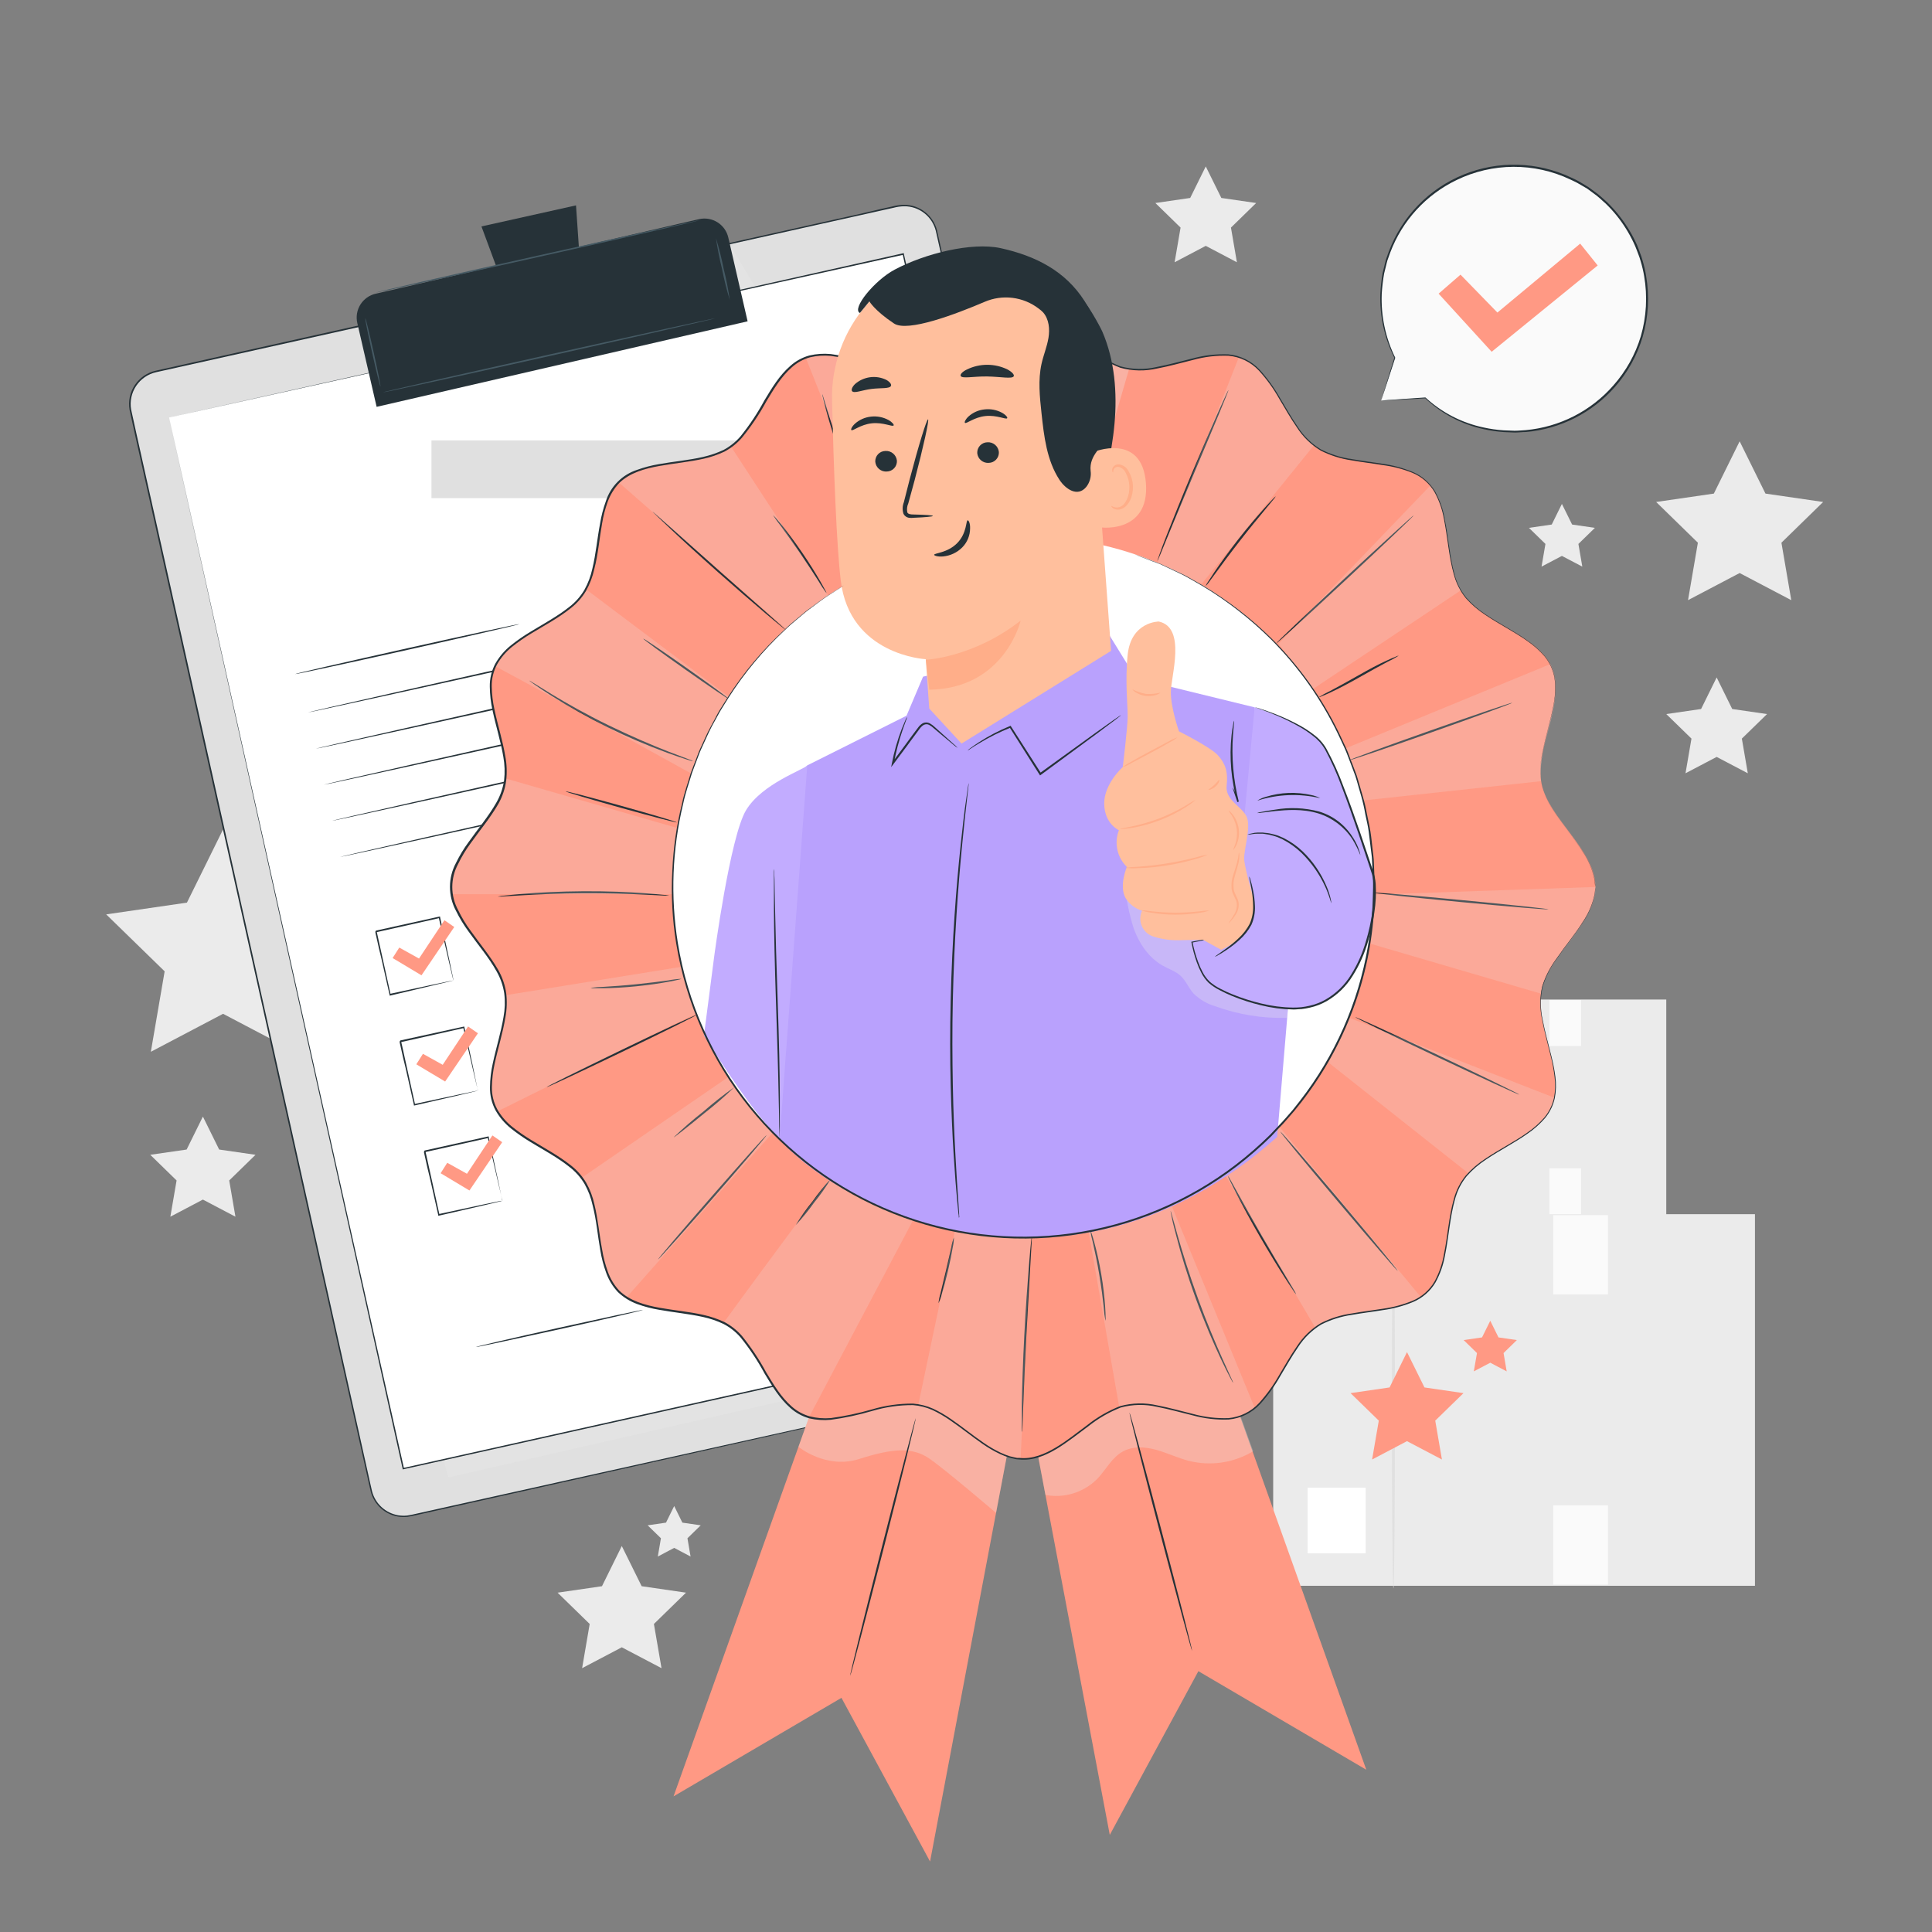
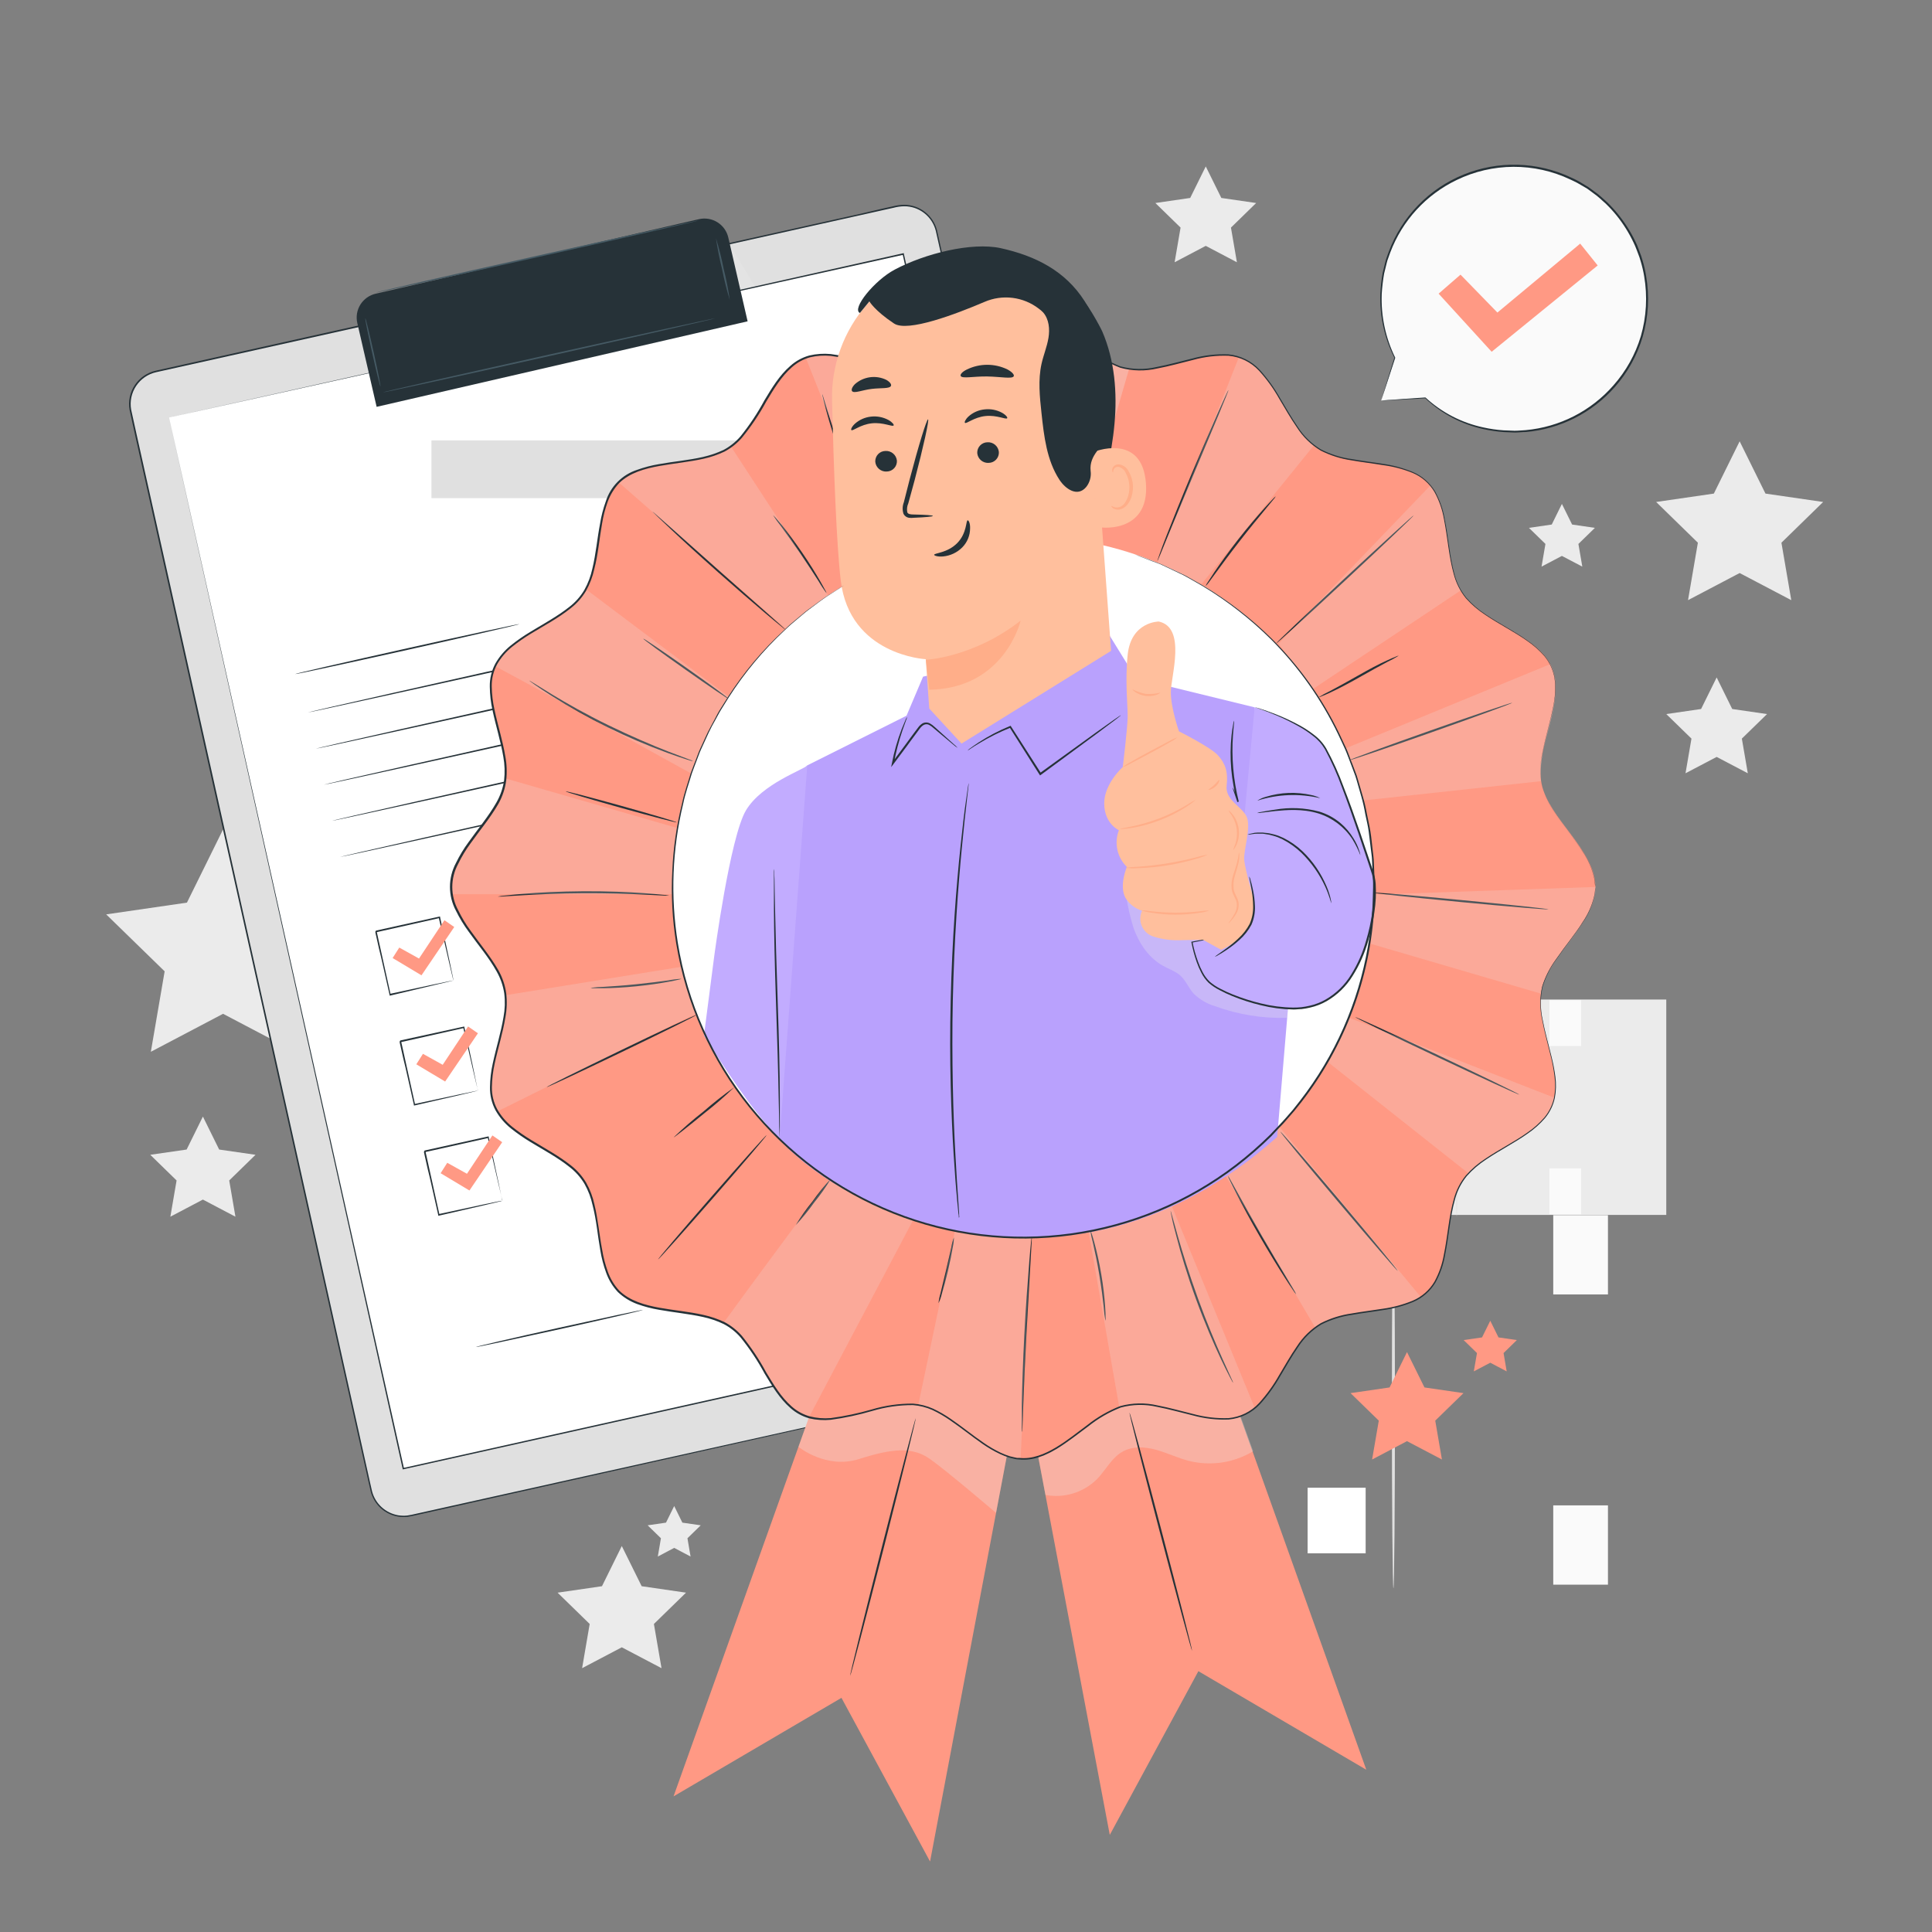
<svg xmlns="http://www.w3.org/2000/svg" width="412" height="412" viewBox="0 0 412 412" fill="none">
  <rect x="0" y="0" width="412" height="412" fill="#808080" stroke="none" />
  <path d="M355.334 213.152H295.791V259.082H355.334V213.152Z" fill="#EBEBEB" />
  <path d="M307.228 246.961H300.051V255.069H307.228V246.961Z" fill="white" />
  <path d="M337.173 213.268H330.407V223.065H337.173V213.268Z" fill="#FAFAFA" />
  <path d="M337.173 249.145H330.407V258.942H337.173V249.145Z" fill="#FAFAFA" />
  <path d="M310.648 259.395C310.541 259.395 310.458 249.293 310.458 236.834C310.458 224.375 310.541 214.273 310.648 214.273C310.755 214.273 310.838 224.375 310.838 236.834C310.838 249.293 310.755 259.395 310.648 259.395Z" fill="#E0E0E0" />
-   <path d="M374.244 258.926H271.508V338.17H374.244V258.926Z" fill="#EBEBEB" />
  <path d="M291.226 317.256H278.85V331.248H291.226V317.256Z" fill="white" />
  <path d="M342.899 259.132H331.231V276.04H342.899V259.132Z" fill="#FAFAFA" />
  <path d="M342.899 321.022H331.231V337.931H342.899V321.022Z" fill="#FAFAFA" />
  <path d="M297.151 338.713C296.97 338.713 296.821 321.286 296.821 299.788C296.821 278.29 296.97 260.862 297.151 260.862C297.332 260.862 297.472 278.29 297.472 299.788C297.472 321.286 297.332 338.713 297.151 338.713Z" fill="#E0E0E0" />
  <path d="M370.981 94.109L376.486 105.258L388.788 107.046L379.889 115.731L381.99 127.984L370.981 122.199L359.973 127.984L362.074 115.731L353.175 107.046L365.477 105.258L370.981 94.109Z" fill="#EBEBEB" />
  <path d="M43.268 238.111L46.737 245.14L54.491 246.261L48.88 251.732L50.206 259.461L43.268 255.811L36.33 259.461L37.657 251.732L32.045 246.261L39.799 245.14L43.268 238.111Z" fill="#EBEBEB" />
  <path d="M47.57 176.88L55.274 192.486L72.496 194.991L60.037 207.137L62.978 224.293L47.57 216.193L32.169 224.293L35.111 207.137L22.644 194.991L39.865 192.486L47.57 176.88Z" fill="#EBEBEB" />
  <path d="M366.078 144.464L369.399 151.196L376.823 152.275L371.451 157.508L372.72 164.899L366.078 161.413L359.437 164.899L360.706 157.508L355.333 152.275L362.758 151.196L366.078 144.464Z" fill="#EBEBEB" />
  <path d="M257.129 35.49L260.45 42.214L267.874 43.293L262.502 48.534L263.771 55.925L257.129 52.431L250.488 55.925L251.757 48.534L246.384 43.293L253.809 42.214L257.129 35.49Z" fill="#EBEBEB" />
  <path d="M333.077 107.458L335.253 111.858L340.114 112.567L336.596 115.994L337.428 120.831L333.077 118.549L328.735 120.831L329.567 115.994L326.049 112.567L330.91 111.858L333.077 107.458Z" fill="#EBEBEB" />
  <path d="M132.598 329.691L136.834 338.26L146.293 339.636L139.446 346.311L141.069 355.737L132.598 351.288L124.136 355.737L125.751 346.311L118.903 339.636L128.371 338.26L132.598 329.691Z" fill="#EBEBEB" />
  <path d="M143.771 321.162L145.518 324.705L149.432 325.274L146.598 328.034L147.265 331.932L143.771 330.086L140.278 331.932L140.945 328.034L138.111 325.274L142.025 324.705L143.771 321.162Z" fill="#EBEBEB" />
  <path d="M300.043 288.334L303.768 295.874L312.09 297.085L306.066 302.952L307.492 311.241L300.043 307.327L292.602 311.241L294.028 302.952L288.004 297.085L296.327 295.874L300.043 288.334Z" fill="#FF9984" />
  <path d="M317.8 281.651L319.555 285.203L323.469 285.771L320.635 288.54L321.302 292.446L317.8 290.6L314.29 292.446L314.966 288.54L312.123 285.771L316.045 285.203L317.8 281.651Z" fill="#FF9984" />
  <path d="M294.53 85.416L297.464 76.302C294.668 70.672 293.819 64.274 295.05 58.11C296.281 51.946 299.521 46.364 304.264 42.239C309.007 38.114 314.985 35.678 321.26 35.315C327.536 34.951 333.754 36.679 338.942 40.229C344.13 43.778 347.994 48.948 349.928 54.929C351.863 60.91 351.759 67.364 349.632 73.279C347.506 79.194 343.477 84.237 338.178 87.617C332.878 90.998 326.607 92.524 320.346 91.958C314.238 91.542 308.458 89.041 303.973 84.872L294.53 85.416Z" fill="#FAFAFA" />
  <path d="M294.53 85.416L295.157 85.366L296.978 85.235L303.973 84.757C307.441 87.964 311.712 90.173 316.333 91.151C317.76 91.468 319.209 91.674 320.668 91.769L322.975 91.859C323.749 91.859 324.549 91.769 325.348 91.728C332.576 91.072 339.275 87.658 344.053 82.194C346.746 79.159 348.745 75.574 349.911 71.688C351.107 67.536 351.349 63.167 350.62 58.908C350.439 57.813 350.186 56.731 349.862 55.669C349.716 55.132 349.537 54.603 349.326 54.087C349.12 53.56 348.939 53.033 348.717 52.514C347.799 50.418 346.637 48.438 345.256 46.614C344.567 45.705 343.822 44.84 343.023 44.026C342.635 43.611 342.222 43.221 341.787 42.856C341.367 42.485 340.963 42.082 340.518 41.744L339.167 40.739L338.491 40.244L337.766 39.816L336.34 38.992C335.854 38.72 335.343 38.514 334.849 38.267C331.062 36.474 326.921 35.554 322.731 35.574C318.541 35.594 314.409 36.554 310.64 38.382C304.107 41.519 299.034 47.052 296.475 53.832C296.335 54.211 296.203 54.59 296.071 54.961C295.922 55.327 295.804 55.704 295.717 56.09C295.527 56.848 295.346 57.598 295.165 58.331C294.915 59.768 294.744 61.218 294.654 62.673C294.469 67.383 295.461 72.064 297.538 76.294L295.33 83.034L294.745 84.781C294.613 85.177 294.539 85.383 294.539 85.383C294.539 85.383 294.588 85.193 294.712 84.806L295.239 83.076L297.357 76.245V76.311C295.224 72.073 294.193 67.366 294.357 62.624C294.435 61.152 294.597 59.685 294.844 58.232C295.025 57.49 295.214 56.732 295.396 55.966C295.483 55.577 295.599 55.194 295.742 54.821C295.882 54.442 296.014 54.063 296.154 53.675C297.53 49.979 299.658 46.608 302.405 43.777C305.151 40.946 308.455 38.716 312.108 37.228C315.761 35.74 319.683 35.027 323.626 35.133C327.568 35.24 331.446 36.164 335.014 37.846C335.516 38.085 336.035 38.3 336.53 38.58L337.98 39.445L338.705 39.882L339.397 40.384L340.765 41.398C341.218 41.752 341.63 42.156 342.059 42.527C342.498 42.899 342.916 43.295 343.311 43.713C344.121 44.544 344.878 45.425 345.577 46.35C346.985 48.184 348.172 50.178 349.112 52.291C349.335 52.818 349.516 53.362 349.722 53.89C349.94 54.427 350.125 54.977 350.274 55.538C350.6 56.618 350.853 57.719 351.032 58.834C351.776 63.156 351.528 67.591 350.307 71.803C349.137 75.763 347.115 79.419 344.382 82.515C339.532 88.031 332.746 91.471 325.43 92.123C324.606 92.123 323.782 92.239 323.024 92.239L320.692 92.14C319.22 92.037 317.757 91.822 316.317 91.497C311.678 90.481 307.405 88.219 303.957 84.954H304.023L296.961 85.325L295.165 85.408C294.728 85.416 294.53 85.416 294.53 85.416Z" fill="#263238" />
  <path d="M306.783 62.624L311.455 58.57L319.324 66.653L336.975 51.953L340.707 56.609L318.097 75.017L306.783 62.624Z" fill="#FF9984" />
  <path d="M245.643 287.98L87.632 323.198C86.718 323.407 85.771 323.433 84.846 323.274C83.922 323.116 83.037 322.776 82.245 322.274C81.452 321.772 80.766 321.119 80.227 320.351C79.688 319.583 79.306 318.716 79.104 317.8L27.859 87.698C27.655 86.787 27.633 85.844 27.794 84.923C27.955 84.003 28.296 83.123 28.797 82.335C29.298 81.546 29.95 80.865 30.716 80.329C31.481 79.793 32.344 79.413 33.257 79.211L191.267 43.993C192.179 43.789 193.123 43.767 194.044 43.928C194.964 44.088 195.845 44.429 196.634 44.931C197.423 45.432 198.105 46.084 198.642 46.849C199.179 47.614 199.56 48.478 199.762 49.391L251.04 279.493C251.244 280.404 251.266 281.347 251.105 282.268C250.944 283.188 250.604 284.068 250.102 284.856C249.601 285.644 248.949 286.326 248.184 286.862C247.418 287.398 246.555 287.778 245.643 287.98Z" fill="#E0E0E0" />
  <path d="M245.643 287.98L246.17 287.831C246.682 287.665 247.176 287.447 247.645 287.18C248.413 286.729 249.092 286.139 249.647 285.442C250.404 284.486 250.9 283.35 251.089 282.146C251.209 281.417 251.209 280.674 251.089 279.946C250.957 279.179 250.751 278.372 250.57 277.531C250.191 275.883 249.746 274.005 249.334 272.011C248.439 268.017 247.409 263.422 246.244 258.225C241.605 237.485 234.898 207.475 226.608 170.387C222.488 151.847 217.94 131.535 213.07 109.724C210.642 98.825 208.129 87.564 205.53 75.94C204.239 70.128 202.926 64.236 201.592 58.265C200.916 55.282 200.248 52.275 199.565 49.251C199.193 47.743 198.326 46.404 197.102 45.45C195.878 44.495 194.368 43.979 192.816 43.985C192.042 44.002 191.273 44.113 190.525 44.315L188.218 44.826L183.579 45.864L174.218 47.949L155.167 52.2L115.912 60.976L33.314 79.368C31.568 79.755 30.039 80.799 29.043 82.285C28.047 83.77 27.661 85.582 27.966 87.344C28.716 90.846 29.524 94.356 30.29 97.85C31.85 104.827 33.397 111.762 34.929 118.656L43.993 159.37C49.943 186.059 55.678 211.768 61.141 236.323C66.604 260.878 71.787 284.115 76.648 305.959C77.253 308.706 77.854 311.409 78.453 314.068C78.758 315.402 79.03 316.754 79.351 318.064C79.697 319.354 80.406 320.518 81.395 321.418C82.376 322.304 83.587 322.898 84.888 323.132C85.534 323.237 86.191 323.256 86.841 323.189C87.484 323.107 88.135 322.95 88.778 322.802L96.449 321.096L125.561 314.62L213.416 295.099L237.312 289.809L243.525 288.441L245.643 287.98L243.533 288.474L237.32 289.875L213.424 295.223L125.586 314.859L96.507 321.36L88.835 323.074C88.193 323.214 87.55 323.379 86.874 323.469C86.199 323.538 85.517 323.516 84.847 323.404C83.484 323.167 82.217 322.545 81.195 321.613C80.173 320.68 79.439 319.474 79.079 318.138C78.75 316.812 78.478 315.477 78.173 314.142C77.574 311.466 76.97 308.764 76.36 306.034C71.498 284.222 66.299 260.92 60.828 236.397C55.356 211.875 49.621 186.133 43.664 159.444L34.6 118.738C33.067 111.85 31.521 104.909 29.961 97.916C29.186 94.422 28.387 90.928 27.629 87.393C27.311 85.547 27.718 83.65 28.762 82.096C29.807 80.541 31.411 79.449 33.24 79.046L115.846 60.63L155.126 51.912L174.169 47.668L183.529 45.584L188.177 44.496L190.484 43.985C191.246 43.788 192.029 43.682 192.816 43.672C194.424 43.676 195.986 44.215 197.254 45.204C198.522 46.193 199.425 47.576 199.82 49.135C200.496 52.167 201.171 55.167 201.839 58.158C203.185 64.135 204.509 70.018 205.81 75.808C208.387 87.426 210.895 98.688 213.334 109.592C218.187 131.403 222.702 151.715 226.831 170.263C235.071 207.343 241.745 237.378 246.359 258.126C247.505 263.309 248.527 267.924 249.417 271.912C249.853 273.914 250.241 275.752 250.636 277.441C250.817 278.265 251.023 279.089 251.147 279.855C251.27 280.592 251.27 281.343 251.147 282.08C250.959 283.307 250.453 284.463 249.68 285.434C249.118 286.13 248.434 286.719 247.661 287.172C247.187 287.439 246.684 287.652 246.162 287.807L245.643 287.98Z" fill="#263238" />
  <g opacity="0.3">
-     <path d="M95.642 315.048L239.611 282.138L235.063 253.924L226.897 238.111L89.173 292.207L95.642 315.048Z" fill="#EBEBEB" />
-   </g>
+     </g>
  <g opacity="0.3">
    <path d="M155.752 52.431L161.199 61.421L162.254 66.192L158.562 67.016L155.752 52.431Z" fill="#EBEBEB" />
  </g>
  <path d="M36.058 89.033L86.009 313.161L242.577 278.273L233.645 238.194L192.626 54.137L36.058 89.033Z" fill="white" />
  <path d="M36.058 89.033L192.618 54.005H192.75V54.145C206.643 116.431 223.971 194.159 242.726 278.273V278.446H242.561L86.001 313.326H85.853V313.169C56.444 180.819 36.355 90.376 36.05 89.041C36.355 90.409 56.576 180.827 86.157 313.169L85.968 313.054L242.528 278.141L242.396 278.347C223.667 194.25 206.354 116.522 192.486 54.219L192.651 54.326L36.058 89.033Z" fill="#263238" />
  <path d="M80.122 62.629L149.055 46.737C150.403 46.427 151.819 46.664 152.992 47.398C154.165 48.131 154.998 49.3 155.309 50.648L159.429 68.522L80.316 86.76L76.199 68.903C76.042 68.233 76.02 67.539 76.132 66.861C76.245 66.182 76.491 65.533 76.855 64.95C77.22 64.367 77.696 63.861 78.257 63.463C78.818 63.065 79.451 62.781 80.122 62.629Z" fill="#263238" />
-   <path d="M122.834 43.796L102.67 48.286L108.875 65.047L124.061 61.66L122.834 43.796Z" fill="#263238" />
  <path d="M149.193 46.968C149.193 47.059 133.776 50.577 114.717 54.829C95.658 59.081 80.175 62.467 80.15 62.377C80.126 62.286 95.567 58.768 114.643 54.516C133.719 50.264 149.144 46.902 149.193 46.968Z" fill="#455A64" />
  <path d="M81.131 82.4C81.04 82.4 80.241 79.186 79.351 75.182C78.461 71.177 77.802 67.906 77.901 67.881C78 67.856 78.791 71.095 79.681 75.108C80.571 79.121 81.222 82.4 81.131 82.4Z" fill="#455A64" />
  <path d="M155.629 63.975C154.967 61.808 154.417 59.608 153.981 57.383C153.436 55.209 153.001 53.009 152.679 50.791C153.34 52.946 153.89 55.132 154.327 57.342C154.874 59.53 155.308 61.744 155.629 63.975Z" fill="#455A64" />
  <path d="M152.489 67.889C152.489 67.98 136.66 71.589 117.099 75.948C97.537 80.307 81.666 83.776 81.625 83.677C81.584 83.578 97.446 79.978 117.057 75.618C136.669 71.26 152.44 67.799 152.489 67.889Z" fill="#455A64" />
  <path d="M110.787 133.084C110.787 133.183 100.116 135.639 86.891 138.589C73.665 141.538 62.995 143.837 62.937 143.747C62.879 143.656 73.649 141.192 86.833 138.251C100.017 135.309 110.762 132.994 110.787 133.084Z" fill="#263238" />
  <path d="M190.476 124.111C190.476 124.21 162.567 130.513 128.099 138.193C93.631 145.873 65.656 152.028 65.64 151.937C65.623 151.847 93.54 145.535 128.025 137.855C162.509 130.175 190.459 124.02 190.476 124.111Z" fill="#263238" />
  <path d="M192.198 131.84C192.198 131.931 164.281 138.234 129.813 145.922C95.345 153.61 67.379 159.757 67.354 159.658C67.329 159.559 95.263 153.264 129.739 145.584C164.215 137.905 192.173 131.725 192.198 131.84Z" fill="#263238" />
  <path d="M193.912 139.52C193.912 139.61 166.003 145.914 131.535 153.594C97.067 161.273 69.092 167.437 69.068 167.338C69.043 167.239 96.977 160.944 131.461 153.256C165.945 145.568 193.887 139.429 193.912 139.52Z" fill="#263238" />
  <path d="M195.626 147.224C195.626 147.315 167.717 153.618 133.249 161.298C98.781 168.978 70.806 175.133 70.79 175.042C70.773 174.952 98.69 168.648 133.175 160.96C167.659 153.272 195.609 147.125 195.626 147.224Z" fill="#263238" />
  <path d="M197.348 154.912C197.348 155.011 169.431 161.314 134.963 168.994C100.495 176.674 72.512 182.837 72.512 182.747C72.512 182.656 100.421 176.352 134.897 168.665C169.373 160.977 197.323 154.83 197.348 154.912Z" fill="#263238" />
  <path d="M96.713 209.139C96.679 209.057 96.654 208.971 96.639 208.884L96.457 208.151C96.301 207.483 96.078 206.552 95.806 205.39C95.254 203.009 94.48 199.663 93.557 195.659L93.738 195.774L80.225 198.806C80.225 198.806 80.472 198.419 80.356 198.6V198.658V198.774L80.406 199.004L80.513 199.466L80.711 200.38C80.851 200.99 80.983 201.592 81.115 202.193C81.378 203.38 81.642 204.55 81.889 205.687C82.392 207.953 82.861 210.095 83.298 212.065L83.117 211.949L92.881 209.848L95.658 209.271L96.4 209.131L96.663 209.082C96.663 209.082 96.597 209.082 96.433 209.156L95.732 209.329L93.013 209.972L83.224 212.304H83.076V212.155L81.642 205.786C81.386 204.649 81.123 203.479 80.818 202.292C80.686 201.69 80.546 201.089 80.414 200.479C80.34 200.183 80.274 199.869 80.208 199.565L80.101 199.103L80.052 198.872V198.757V198.699V198.658C79.936 198.848 80.208 198.411 80.183 198.452L93.705 195.461H93.854V195.609L95.98 205.497C96.219 206.651 96.408 207.574 96.548 208.233C96.606 208.53 96.647 208.76 96.688 208.95C96.705 209.012 96.713 209.075 96.713 209.139Z" fill="#263238" />
  <path d="M199.202 186.224H102.613V194.283H199.202V186.224Z" fill="#E0E0E0" />
  <path d="M101.937 232.59C101.906 232.504 101.881 232.416 101.863 232.327C101.813 232.137 101.756 231.89 101.682 231.593C101.525 230.926 101.303 230.003 101.031 228.841C100.479 226.452 99.704 223.073 98.781 219.102L98.963 219.217L85.449 222.249C85.449 222.299 85.696 221.862 85.581 222.052V222.093V222.15V222.266L85.63 222.496L85.737 222.958C85.803 223.271 85.869 223.576 85.943 223.881L86.339 225.685C86.603 226.88 86.866 228.042 87.113 229.179C87.616 231.445 88.086 233.588 88.522 235.557L88.341 235.442L98.114 233.349L100.882 232.772L101.624 232.623C101.71 232.6 101.798 232.586 101.888 232.582L101.665 232.648L100.957 232.821L98.237 233.472L88.407 235.738H88.259V235.59L86.825 229.22C86.57 228.083 86.306 226.913 86.001 225.727C85.869 225.133 85.729 224.524 85.597 223.922C85.531 223.617 85.457 223.312 85.391 222.999L85.284 222.538L85.235 222.307V222.192V222.093L85.367 221.878L98.88 218.929H99.028V219.069C99.902 223.131 100.676 226.485 101.154 228.957C101.393 230.11 101.583 231.033 101.723 231.692C101.781 231.989 101.822 232.22 101.863 232.409C101.895 232.466 101.92 232.527 101.937 232.59Z" fill="#263238" />
  <path d="M204.426 209.667H107.837V217.725H204.426V209.667Z" fill="#E0E0E0" />
  <path d="M107.161 256.033C107.161 256.033 107.161 255.934 107.087 255.77C107.013 255.605 106.98 255.333 106.906 255.036C106.749 254.369 106.527 253.446 106.255 252.284C105.703 249.903 104.928 246.516 104.005 242.544L104.186 242.66L90.64 245.692C90.64 245.742 90.887 245.305 90.772 245.494V245.552V245.61V245.725L90.821 245.956L90.928 246.417C90.994 246.73 91.06 247.035 91.134 247.34L91.53 249.145C91.793 250.339 92.057 251.501 92.304 252.638L93.713 259.016L93.532 258.909L103.305 256.808L106.073 256.231L106.815 256.083C106.903 256.073 106.991 256.073 107.079 256.083L106.856 256.149L106.148 256.322L103.428 256.973L93.598 259.239H93.45V259.09C93.013 257.129 92.527 254.97 92.016 252.721C91.76 251.584 91.497 250.422 91.192 249.227C91.06 248.634 90.92 248.032 90.788 247.422C90.722 247.118 90.648 246.813 90.582 246.508L90.483 246.046L90.426 245.816V245.692V245.552C90.31 245.733 90.582 245.297 90.558 245.346L104.079 242.355H104.228V242.503L106.354 252.391C106.593 253.545 106.782 254.468 106.922 255.135C106.98 255.424 107.029 255.654 107.062 255.844C107.104 255.902 107.137 255.966 107.161 256.033Z" fill="#263238" />
  <path d="M209.65 233.118H113.061V241.177H209.65V233.118Z" fill="#E0E0E0" />
  <path d="M83.727 204.303L85.144 202.07L89.355 204.41L94.776 196.236L96.869 197.686L89.882 207.986L83.727 204.303Z" fill="#FF9984" />
  <path d="M88.778 226.962L90.195 224.729L94.406 227.07L99.819 218.896L101.921 220.346L94.925 230.638L88.778 226.962Z" fill="#FF9984" />
  <path d="M93.961 250.191L95.378 247.966L99.58 250.306L105.002 242.132L107.095 243.574L100.108 253.874L93.961 250.191Z" fill="#FF9984" />
  <path d="M137.114 279.336C137.114 279.435 129.17 281.289 119.332 283.456C109.493 285.623 101.5 287.345 101.484 287.255C101.467 287.164 109.419 285.31 119.258 283.135C129.096 280.959 137.089 279.254 137.114 279.336Z" fill="#263238" />
  <path d="M154.863 275.101C152.712 275.763 150.528 276.313 148.32 276.749C146.146 277.29 143.946 277.721 141.728 278.042C143.877 277.382 146.057 276.832 148.262 276.394C151.88 275.595 154.846 275.01 154.863 275.101Z" fill="#263238" />
  <path d="M213.647 256.602C213.647 256.693 206.503 258.373 197.653 260.343C188.803 262.312 181.601 263.837 181.585 263.746C181.568 263.655 188.721 261.983 197.579 260.005C206.437 258.027 213.63 256.511 213.647 256.602Z" fill="#263238" />
  <path d="M206 278.29C206 278.29 206.074 278.067 206.156 277.639C206.265 277.005 206.232 276.354 206.058 275.735C205.764 274.755 205.384 273.804 204.92 272.892C204.263 271.683 203.878 270.344 203.792 268.97C203.811 268.125 204.007 267.293 204.368 266.528C204.728 265.763 205.245 265.082 205.884 264.529C206.634 263.907 207.53 263.487 208.488 263.309C209.446 263.132 210.433 263.203 211.356 263.515C212.369 263.824 213.272 264.415 213.96 265.221C214.326 265.655 214.542 266.195 214.578 266.762C214.587 267.066 214.498 267.366 214.325 267.617C214.151 267.867 213.902 268.056 213.614 268.154C213.075 268.329 212.524 268.464 211.966 268.558L210.318 268.896C209.213 269.118 208.093 269.316 206.939 269.464C204.705 269.787 202.437 269.801 200.199 269.506C199.188 269.288 198.132 269.459 197.241 269.984C196.533 270.697 195.933 271.511 195.461 272.398C195.174 272.835 194.776 273.188 194.307 273.42C193.831 273.63 193.292 273.654 192.799 273.486C191.952 273.108 191.145 272.645 190.393 272.101C190.044 271.869 189.647 271.72 189.231 271.665C188.843 271.621 188.451 271.718 188.127 271.936C187.557 272.458 187.086 273.078 186.735 273.766C186.36 274.356 185.848 274.847 185.243 275.197C184.637 275.547 183.956 275.746 183.257 275.776C182.201 275.819 181.168 275.453 180.373 274.755C179.874 274.323 179.482 273.781 179.228 273.172C179.139 272.964 179.076 272.745 179.039 272.522C179.039 272.522 179.113 272.744 179.294 273.148C179.561 273.73 179.959 274.243 180.456 274.647C181.231 275.304 182.227 275.64 183.241 275.587C183.907 275.553 184.556 275.357 185.13 275.017C185.704 274.677 186.187 274.202 186.537 273.634C186.899 272.913 187.391 272.265 187.987 271.722C188.362 271.462 188.818 271.342 189.273 271.384C189.724 271.452 190.156 271.611 190.542 271.854C191.282 272.378 192.071 272.827 192.898 273.197C193.322 273.339 193.783 273.319 194.192 273.14C194.611 272.931 194.963 272.608 195.205 272.208C195.695 271.298 196.317 270.465 197.051 269.736C197.508 269.411 198.042 269.212 198.6 269.16C199.148 269.101 199.701 269.101 200.248 269.16C202.462 269.446 204.704 269.433 206.914 269.118C208.052 268.97 209.164 268.764 210.268 268.55L211.916 268.22C212.445 268.122 212.968 267.993 213.482 267.833C213.708 267.761 213.904 267.618 214.041 267.425C214.177 267.231 214.247 266.999 214.24 266.762C214.202 266.268 214.012 265.799 213.696 265.419C213.046 264.645 212.188 264.073 211.224 263.771C210.35 263.474 209.415 263.404 208.507 263.569C207.599 263.733 206.747 264.126 206.033 264.71C205.419 265.233 204.921 265.878 204.572 266.605C204.223 267.331 204.03 268.123 204.006 268.929C204.08 270.272 204.44 271.584 205.06 272.777C205.516 273.701 205.883 274.667 206.156 275.661C206.318 276.298 206.332 276.963 206.198 277.606C206.159 277.841 206.092 278.07 206 278.29Z" fill="#263238" />
  <path d="M223.032 267.742C222.893 267.798 222.75 267.842 222.603 267.874L221.351 268.171L216.753 269.234C212.88 270.14 207.524 271.409 201.633 272.901C195.741 274.392 190.426 275.834 186.595 276.889L182.046 278.141L180.802 278.471C180.659 278.516 180.513 278.549 180.365 278.57C180.498 278.497 180.639 278.442 180.785 278.405L182.005 278.018C183.068 277.68 184.609 277.194 186.521 276.658C190.352 275.537 195.65 274.062 201.55 272.538C207.45 271.014 212.806 269.811 216.704 268.978C218.648 268.558 220.23 268.228 221.326 268.014L222.587 267.775C222.734 267.751 222.883 267.74 223.032 267.742Z" fill="#263238" />
  <path d="M157.573 93.911H92.008V106.23H157.573V93.911Z" fill="#E0E0E0" />
  <path d="M215.987 282.063L236.661 391.293L255.555 356.38L291.366 377.4L253.355 271.038L215.987 282.063Z" fill="#FF9984" />
  <g opacity="0.3">
    <path d="M222.941 318.797C224.91 319.168 226.938 319.055 228.853 318.468C230.768 317.881 232.512 316.837 233.934 315.427C235.821 313.482 237.073 310.829 239.446 309.527C241.58 308.357 244.209 308.522 246.557 309.173C248.906 309.824 251.114 310.903 253.462 311.513C255.78 312.104 258.191 312.227 260.556 311.876C262.922 311.525 265.194 310.707 267.24 309.47L261.274 292.907L233.588 289.446L220.404 305.308L222.941 318.797Z" fill="#EBEBEB" />
  </g>
  <path d="M254.212 352.046C254.097 352.046 251.015 340.724 247.332 326.708C243.649 312.691 240.74 301.287 240.872 301.263C241.004 301.238 244.061 312.568 247.744 326.601C251.427 340.633 254.328 352.013 254.212 352.046Z" fill="#263238" />
  <path d="M219.011 287.741L198.337 396.97L179.442 362.066L143.631 383.078L181.642 276.716L219.011 287.741Z" fill="#FF9984" />
  <g opacity="0.3">
    <path d="M170.271 308.53C170.271 308.53 176.155 313.367 183.167 311.142C190.179 308.918 194.538 308.44 198.337 311.142C202.135 313.845 212.411 322.637 212.411 322.637L214.792 310.038L200.99 291.086L186.586 293.995L176.336 294.992L172.521 302.218L170.271 308.53Z" fill="#EBEBEB" />
  </g>
  <path d="M340.23 189.141C340.23 196.977 330.218 203.726 328.751 211.133C327.243 218.764 333.885 228.825 330.976 235.853C328.067 242.882 316.144 245.404 311.917 251.757C307.69 258.11 309.915 270.008 304.501 275.43C299.087 280.852 287.197 278.57 280.827 282.846C274.458 287.123 272.068 298.939 264.924 301.905C257.904 304.814 247.843 298.173 240.204 299.68C232.788 301.147 226.048 311.159 218.212 311.159C210.375 311.159 203.619 301.147 196.211 299.68C188.581 298.173 178.52 304.814 171.491 301.905C164.462 298.997 161.949 287.073 155.596 282.846C149.243 278.619 137.344 280.844 131.914 275.43C126.484 270.017 128.775 258.126 124.498 251.757C120.222 245.387 108.405 242.998 105.447 235.853C102.489 228.709 109.18 218.772 107.672 211.133C106.205 203.717 96.186 196.977 96.186 189.141C96.186 181.305 106.205 174.548 107.672 167.14C109.18 159.51 102.53 149.449 105.447 142.42C108.364 135.391 120.279 132.87 124.498 126.525C128.717 120.18 126.501 108.274 131.914 102.843C137.328 97.413 149.218 99.704 155.596 95.427C161.974 91.151 164.347 79.335 171.491 76.376C178.635 73.418 188.572 80.109 196.211 78.601C203.627 77.135 210.375 67.115 218.212 67.115C226.048 67.115 232.797 77.135 240.204 78.601C247.835 80.109 257.896 73.46 264.924 76.376C272.068 79.335 274.474 91.209 280.827 95.427C287.18 99.646 299.079 97.43 304.501 102.843C309.923 108.257 307.64 120.147 311.917 126.525C316.194 132.903 328.01 135.276 330.976 142.42C333.943 149.564 327.243 159.502 328.751 167.14C330.218 174.548 340.23 181.28 340.23 189.141Z" fill="#FF9984" />
  <path d="M189.66 120.741C189.66 120.741 189.569 120.634 189.438 120.403C189.306 120.172 189.1 119.801 188.877 119.398C188.391 118.524 187.724 117.239 186.933 115.64C185.342 112.443 183.282 107.944 181.296 102.868C179.311 97.792 177.786 93.079 176.789 89.684C176.295 87.962 175.916 86.569 175.677 85.564C175.57 85.119 175.479 84.74 175.413 84.444C175.37 84.316 175.348 84.183 175.347 84.048C175.411 84.168 175.461 84.295 175.495 84.427L175.833 85.523C176.155 86.537 176.575 87.904 177.078 89.561C178.149 92.964 179.723 97.636 181.692 102.745C183.661 107.853 185.688 112.311 187.205 115.541L189.026 119.356L189.512 120.395C189.572 120.505 189.621 120.621 189.66 120.741Z" fill="#263238" />
  <path d="M200.52 116.612C200.376 116.325 200.268 116.02 200.199 115.706C200.026 115.113 199.795 114.248 199.523 113.176C198.979 111.042 198.304 108.059 197.694 104.747C197.084 101.434 196.656 98.41 196.409 96.218C196.277 95.123 196.194 94.233 196.145 93.615C196.107 93.297 196.107 92.976 196.145 92.659C196.24 92.965 196.303 93.279 196.334 93.598L196.73 96.177C197.059 98.361 197.554 101.368 198.139 104.673C198.724 107.977 199.375 110.96 199.836 113.11C200.059 114.116 200.24 114.973 200.388 115.665C200.464 115.976 200.508 116.293 200.52 116.612Z" fill="#263238" />
  <path d="M219.679 114.709C219.555 114.709 219.25 105.464 218.995 94.068C218.739 82.672 218.624 73.418 218.739 73.41C218.854 73.402 219.168 82.647 219.423 94.06C219.679 105.472 219.794 114.709 219.679 114.709Z" fill="#263238" />
  <path d="M238.96 95.716C239.075 95.716 237.741 100.371 235.985 106.041C234.23 111.71 232.689 116.266 232.607 116.233C232.525 116.2 233.826 111.578 235.582 105.909C237.337 100.24 238.836 95.683 238.96 95.716Z" fill="#263238" />
  <path d="M246.821 119.604C246.837 119.467 246.873 119.334 246.928 119.208L247.299 118.12C247.629 117.181 248.123 115.83 248.782 114.165C250.076 110.869 251.922 106.263 254.031 101.237C256.14 96.21 258.102 91.686 259.544 88.423C260.252 86.841 260.837 85.539 261.282 84.567L261.768 83.529C261.892 83.298 261.958 83.174 261.974 83.183C261.944 83.312 261.903 83.439 261.851 83.562L261.431 84.633L259.824 88.547C258.415 91.892 256.528 96.408 254.427 101.41C252.325 106.411 250.463 110.927 249.062 114.281L247.456 118.186L247.002 119.241C246.957 119.369 246.896 119.491 246.821 119.604Z" fill="#263238" />
  <path d="M257.088 124.976C257.213 124.685 257.371 124.408 257.558 124.152C257.887 123.625 258.382 122.875 258.991 121.96C260.227 120.139 262.007 117.651 264.075 114.997C266.144 112.344 268.129 110.053 269.596 108.405C270.33 107.581 270.939 106.93 271.368 106.485C271.574 106.239 271.809 106.017 272.068 105.826C271.909 106.107 271.715 106.368 271.491 106.601C271.046 107.145 270.486 107.812 269.843 108.603C268.434 110.301 266.498 112.649 264.43 115.302C262.361 117.956 260.557 120.403 259.255 122.183L257.714 124.284C257.53 124.536 257.32 124.768 257.088 124.976Z" fill="#263238" />
  <path d="M272.101 137.254C272.019 137.171 278.545 130.975 286.661 123.419C294.778 115.863 301.436 109.806 301.493 109.889C301.551 109.971 295.058 116.176 286.933 123.732C278.809 131.288 272.184 137.344 272.101 137.254Z" fill="#263238" />
  <path d="M298.288 139.816C297.494 140.319 296.668 140.77 295.816 141.168C294.267 141.992 292.166 143.137 289.842 144.464C287.518 145.79 285.376 146.894 283.786 147.636C282.962 148.007 282.352 148.295 281.89 148.46C281.665 148.577 281.423 148.661 281.174 148.707C281.968 148.205 282.794 147.753 283.646 147.356C285.195 146.532 287.296 145.387 289.62 144.06C291.943 142.733 294.086 141.588 295.676 140.887C296.5 140.517 297.11 140.228 297.571 140.063C297.795 139.943 298.037 139.859 298.288 139.816Z" fill="#263238" />
  <path d="M322.505 149.861C322.547 149.976 314.784 152.811 305.201 156.197C295.618 159.584 287.765 162.229 287.733 162.122C287.7 162.015 295.445 159.172 305.037 155.785C314.628 152.399 322.464 149.754 322.505 149.861Z" fill="#263238" />
  <path d="M330.218 193.92C330.218 194.036 321.772 193.335 311.381 192.346C300.991 191.358 292.569 190.459 292.586 190.336C292.602 190.212 301.024 190.929 311.423 191.918C321.821 192.907 330.226 193.805 330.218 193.92Z" fill="#263238" />
  <path d="M324.013 233.439C323.964 233.546 316.078 229.921 306.404 225.356C296.731 220.791 288.927 216.992 288.977 216.885C289.026 216.778 296.912 220.395 306.586 224.968C316.259 229.542 324.063 233.332 324.013 233.439Z" fill="#263238" />
  <path d="M298.074 271.038C297.983 271.112 292.306 264.512 285.376 256.305C278.446 248.098 272.909 241.366 273.016 241.292C273.123 241.218 278.784 247.81 285.714 256.025C292.644 264.24 298.164 270.956 298.074 271.038Z" fill="#263238" />
  <path d="M276.419 276.04C276.163 275.754 275.934 275.445 275.735 275.117C275.315 274.507 274.722 273.609 274.013 272.497C272.579 270.264 270.659 267.141 268.632 263.639C266.605 260.137 264.875 256.907 263.688 254.575C263.087 253.396 262.6 252.441 262.287 251.773C262.101 251.434 261.947 251.078 261.826 250.71C262.059 251.018 262.263 251.346 262.436 251.691C262.831 252.416 263.342 253.339 263.96 254.435C265.237 256.75 267.017 259.947 269.036 263.449C271.055 266.951 272.933 270.091 274.301 272.357C274.944 273.444 275.488 274.343 275.908 275.051C276.114 275.361 276.286 275.693 276.419 276.04Z" fill="#263238" />
  <path d="M262.971 294.91C262.971 294.91 262.889 294.802 262.757 294.572L262.222 293.566C261.752 292.685 261.117 291.399 260.359 289.801C258.843 286.595 256.89 282.096 255.036 277.004C253.182 271.912 251.781 267.215 250.916 263.82C250.463 262.106 250.092 260.705 249.911 259.741C249.82 259.296 249.746 258.917 249.68 258.621C249.647 258.491 249.628 258.359 249.623 258.225C249.69 258.343 249.737 258.471 249.763 258.604L250.076 259.7C250.364 260.722 250.743 262.081 251.205 263.738C252.177 267.141 253.619 271.821 255.473 276.922C257.327 282.022 259.222 286.497 260.672 289.735L262.403 293.55C262.584 293.962 262.741 294.308 262.872 294.588C262.919 294.691 262.952 294.799 262.971 294.91Z" fill="#263238" />
  <path d="M235.73 281.651C235.552 280.704 235.433 279.746 235.376 278.784C235.186 277.012 234.881 274.565 234.436 271.887C233.991 269.209 233.472 266.803 233.077 265.064C232.818 264.133 232.62 263.186 232.483 262.23C232.606 262.459 232.7 262.703 232.764 262.955C232.928 263.433 233.134 264.125 233.373 264.99C233.843 266.712 234.403 269.11 234.856 271.821C235.251 274.118 235.526 276.434 235.68 278.759C235.738 279.649 235.771 280.407 235.771 280.877C235.792 281.136 235.778 281.396 235.73 281.651Z" fill="#263238" />
  <path d="M217.907 305.374C217.888 305.235 217.888 305.094 217.907 304.954C217.907 304.625 217.907 304.221 217.907 303.743C217.907 302.688 217.907 301.164 217.907 299.285C217.973 295.519 218.146 290.328 218.442 284.601C218.739 278.875 219.11 273.683 219.415 269.934C219.563 268.055 219.703 266.539 219.81 265.493C219.868 265.015 219.909 264.611 219.942 264.29C219.952 264.147 219.979 264.006 220.025 263.87C220.044 264.012 220.044 264.156 220.025 264.298C220.025 264.619 220.025 265.023 219.967 265.509C219.901 266.622 219.819 268.121 219.711 269.951C219.489 273.766 219.192 278.924 218.887 284.618C218.583 290.312 218.368 295.536 218.228 299.293C218.162 301.123 218.105 302.589 218.063 303.743C218.063 304.229 218.014 304.625 217.998 304.954C217.988 305.098 217.958 305.24 217.907 305.374Z" fill="#263238" />
  <path d="M203.421 263.87C203.415 264.58 203.332 265.287 203.174 265.979C202.959 267.264 202.613 269.036 202.16 270.972C201.707 272.909 201.229 274.656 200.85 275.916C200.686 276.606 200.445 277.274 200.133 277.91C200.206 277.206 200.347 276.511 200.553 275.834L201.74 270.89C202.168 269.036 202.564 267.355 202.877 265.946C202.991 265.238 203.173 264.543 203.421 263.87Z" fill="#263238" />
  <path d="M177.226 251.32C176.146 253.105 174.943 254.812 173.625 256.429C172.416 258.13 171.097 259.751 169.678 261.282C170.755 259.496 171.959 257.788 173.279 256.173C174.482 254.468 175.801 252.846 177.226 251.32Z" fill="#263238" />
  <path d="M163.49 242.058C163.572 242.132 158.464 248.139 152.069 255.465C145.675 262.79 140.41 268.649 140.319 268.591C140.228 268.533 145.345 262.51 151.74 255.185C158.134 247.859 163.399 241.976 163.49 242.058Z" fill="#263238" />
  <path d="M156.609 231.832C154.589 233.781 152.468 235.624 150.256 237.353C146.672 240.303 143.706 242.627 143.664 242.536C145.686 240.591 147.807 238.751 150.017 237.024C152.126 235.184 154.326 233.451 156.609 231.832Z" fill="#263238" />
  <path d="M148.567 216.415C148.617 216.522 141.497 220.066 132.656 224.317C123.814 228.569 116.621 231.939 116.563 231.832C116.505 231.725 123.633 228.19 132.475 223.93C141.316 219.67 148.518 216.308 148.567 216.415Z" fill="#263238" />
  <path d="M145.337 208.727C145.1 208.831 144.851 208.903 144.595 208.942C144.109 209.057 143.409 209.205 142.544 209.362C140.805 209.692 138.383 210.054 135.696 210.326C133.01 210.598 130.563 210.713 128.791 210.738C127.909 210.738 127.193 210.738 126.698 210.738C126.44 210.755 126.182 210.73 125.932 210.664C126.877 210.534 127.829 210.46 128.783 210.441C130.546 210.334 132.977 210.169 135.655 209.897C138.333 209.626 140.747 209.312 142.494 209.073C143.433 208.891 144.382 208.775 145.337 208.727Z" fill="#263238" />
  <path d="M142.725 190.97C142.245 191.01 141.763 191.01 141.283 190.97L137.361 190.772C134.065 190.608 129.483 190.459 124.432 190.484C119.381 190.509 114.8 190.715 111.495 190.913L107.581 191.152C107.103 191.206 106.621 191.223 106.139 191.201C106.608 191.089 107.084 191.017 107.565 190.987C108.488 190.88 109.823 190.748 111.471 190.608C114.767 190.336 119.365 190.089 124.424 190.056C129.483 190.023 134.073 190.229 137.385 190.468C139.033 190.591 140.377 190.707 141.299 190.805C141.778 190.827 142.254 190.882 142.725 190.97Z" fill="#263238" />
  <path d="M144.34 175.38C144.34 175.496 138.976 174.103 132.425 172.274C125.874 170.444 120.592 168.879 120.625 168.763C120.658 168.648 125.99 170.032 132.54 171.862C139.091 173.691 144.373 175.265 144.34 175.38Z" fill="#263238" />
  <path d="M147.793 162.328C147.66 162.32 147.53 162.292 147.405 162.246L146.309 161.916C145.37 161.619 144.01 161.158 142.354 160.556C138.027 158.967 133.785 157.152 129.648 155.118C125.513 153.082 121.488 150.826 117.593 148.361C116.102 147.414 114.907 146.623 114.099 146.054L113.176 145.387C112.97 145.23 112.863 145.148 112.872 145.131C112.996 145.181 113.115 145.245 113.226 145.321L114.198 145.914C115.022 146.441 116.242 147.191 117.75 148.106C120.774 149.935 125.009 152.349 129.838 154.698C134.666 157.046 139.165 158.958 142.461 160.243C144.109 160.878 145.436 161.38 146.367 161.726L147.43 162.13C147.556 162.186 147.678 162.252 147.793 162.328Z" fill="#263238" />
  <path d="M155.546 149.144C155.48 149.235 151.311 146.417 146.235 142.84C141.159 139.264 137.097 136.29 137.171 136.191C137.245 136.092 141.407 138.918 146.491 142.494C151.575 146.071 155.612 149.07 155.546 149.144Z" fill="#263238" />
  <path d="M139.157 109.114C139.157 109.114 139.272 109.18 139.47 109.337L140.294 110.062L143.335 112.748L153.313 121.655L163.333 130.513L166.366 133.208L167.19 133.958C167.289 134.039 167.378 134.134 167.453 134.238C167.453 134.238 167.338 134.18 167.132 134.024L166.308 133.34C165.558 132.738 164.495 131.848 163.185 130.744C160.565 128.536 156.988 125.446 153.074 121.977C149.16 118.508 145.658 115.311 143.186 112.97C141.934 111.8 140.929 110.853 140.237 110.177L139.454 109.402C139.256 109.221 139.141 109.122 139.157 109.114Z" fill="#263238" />
  <path d="M164.858 109.864C164.858 109.864 165.08 110.045 165.418 110.432C165.756 110.82 166.242 111.388 166.811 112.08C167.956 113.514 169.48 115.541 171.062 117.848C172.644 120.156 173.971 122.315 174.886 123.905C175.347 124.729 175.71 125.347 175.94 125.8C176.083 126.025 176.194 126.269 176.27 126.525C175.666 125.739 175.116 124.913 174.622 124.053C173.641 122.504 172.274 120.386 170.7 118.079C169.126 115.772 167.643 113.737 166.58 112.262C165.959 111.497 165.384 110.697 164.858 109.864Z" fill="#263238" />
  <g opacity="0.2">
    <path d="M131.922 102.852L167.775 134.238L176.682 127.11L155.884 95.238C155.884 95.238 154.286 96.408 150.116 97.595C146.136 98.74 134.312 99.045 131.922 102.852Z" fill="#EBEBEB" />
  </g>
  <g opacity="0.2">
    <path d="M171.829 76.302L189.33 120.114L200.52 116.612L196.788 78.61C196.788 78.61 194.868 79.063 190.591 78.519C186.446 77.992 176.402 74.061 171.829 76.302Z" fill="#EBEBEB" />
  </g>
  <g opacity="0.3">
    <path d="M218.5 67.131L219.678 114.709L230.16 115.212L240.773 78.692C238.568 78.254 236.47 77.386 234.601 76.138C230.975 73.814 223.576 66.744 218.5 67.131Z" fill="#EBEBEB" />
  </g>
  <g opacity="0.2">
    <path d="M264.216 76.121L246.821 119.983L256.264 124.506L280.201 94.958C278.402 93.439 276.868 91.632 275.661 89.61C273.403 85.96 269.514 77.58 264.216 76.121Z" fill="#EBEBEB" />
  </g>
  <g opacity="0.2">
    <path d="M305.07 103.486L272.67 137.27L279.888 147.002L311.546 125.874C310.504 123.954 309.798 121.869 309.462 119.711C308.703 115.591 308.596 108.109 305.07 103.486Z" fill="#EBEBEB" />
  </g>
  <g opacity="0.2">
    <path d="M330.646 141.604L287.016 159.559L290.633 170.708L328.595 166.588C328.595 166.588 328.356 165.418 328.858 161.141C329.336 156.997 333.72 147.735 330.646 141.604Z" fill="#EBEBEB" />
  </g>
  <g opacity="0.2">
    <path d="M340.312 189.141L292.742 190.789L292.347 201.278L328.603 211.892C328.843 210.381 329.328 208.92 330.037 207.566C332.739 202.523 340.312 195.403 340.312 189.141Z" fill="#EBEBEB" />
  </g>
  <g opacity="0.2">
    <path d="M331.536 234.115L287.741 217.05L283.316 226.6L313.12 250.191C314.687 248.691 316.42 247.375 318.286 246.269C321.912 243.953 330.531 240.204 331.536 234.115Z" fill="#EBEBEB" />
  </g>
  <g opacity="0.2">
    <path d="M267.124 233.439L256.281 242.503C257.105 243.327 271.549 267.915 280.457 283.093C280.572 282.994 280.693 282.9 280.819 282.813C286.678 278.891 297.11 280.465 302.993 276.584L267.124 233.439Z" fill="#EBEBEB" />
    <path d="M247.2 250.644L231.017 256.165L238.68 300.101C239.178 299.925 239.687 299.785 240.204 299.681C247.834 298.173 257.896 304.814 264.924 301.905C265.887 301.493 266.781 300.937 267.578 300.257L247.2 250.644Z" fill="#EBEBEB" />
    <path d="M217.651 311.142L220.231 253.743L206.223 250.191L195.815 299.631L196.194 299.697C203.446 301.106 210.046 310.648 217.651 311.142Z" fill="#EBEBEB" />
    <path d="M182.467 243.995C182.467 243.995 163.976 268.764 154.302 282.096C154.75 282.322 155.185 282.572 155.604 282.846C161.957 287.098 164.355 298.939 171.499 301.905C171.829 302.037 172.167 302.144 172.504 302.243L198.337 253.347L182.467 243.995Z" fill="#EBEBEB" />
-     <path d="M163.49 224.054L124.053 251.155C124.202 251.353 124.366 251.542 124.498 251.748C128.783 258.143 126.5 270 131.914 275.422C132.414 275.913 132.967 276.347 133.562 276.716C147.496 261.01 172.513 232.813 173.419 231.832L163.49 224.054Z" fill="#EBEBEB" />
    <path d="M154.451 204.698L107.82 212.229C108.57 219.711 102.67 229.154 105.447 235.845C105.615 236.254 105.816 236.648 106.049 237.024C122.364 228.899 156.453 211.999 157.87 211.908L154.451 204.698Z" fill="#EBEBEB" />
    <path d="M151.904 178.726L107.829 166.011C107.787 166.39 107.738 166.769 107.672 167.14C106.205 174.556 96.186 181.305 96.186 189.141C96.188 189.663 96.232 190.184 96.317 190.698H150.116L151.904 178.726Z" fill="#EBEBEB" />
    <path d="M105.629 142.082C122.109 150.907 154.302 168.763 154.302 168.763L162.229 153.709L125.001 125.693C124.836 125.981 124.68 126.278 124.498 126.517C120.304 132.771 108.826 135.21 105.629 142.082Z" fill="#EBEBEB" />
  </g>
  <path d="M340.23 189.141L340.18 188.614C340.161 188.097 340.089 187.583 339.966 187.081C339.486 185.105 338.648 183.234 337.494 181.56C336.077 179.286 333.934 176.74 331.726 173.518C330.479 171.804 329.521 169.897 328.891 167.874C328.355 165.511 328.355 163.059 328.891 160.696C329.353 158.183 330.103 155.596 330.754 152.852C331.405 150.108 332.014 147.142 331.405 144.109C331.059 142.575 330.356 141.143 329.353 139.932C328.276 138.698 327.047 137.607 325.694 136.685C322.959 134.74 319.811 133.191 316.803 131.164C315.247 130.161 313.834 128.953 312.601 127.572C311.391 126.073 310.512 124.334 310.022 122.471C308.967 118.722 308.728 114.717 307.929 110.713C307.58 108.674 306.892 106.707 305.894 104.895C304.81 103.071 303.165 101.646 301.205 100.833C299.182 100.02 297.064 99.466 294.901 99.185C292.718 98.822 290.476 98.567 288.235 98.171C285.939 97.84 283.712 97.136 281.643 96.087C279.592 94.853 277.854 93.161 276.567 91.143C275.2 89.181 274.021 87.072 272.769 84.987C271.569 82.854 270.132 80.864 268.484 79.055C266.786 77.224 264.469 76.088 261.983 75.866C259.442 75.772 256.902 76.069 254.451 76.747C251.979 77.349 249.441 78.082 246.846 78.568C244.222 79.187 241.485 79.136 238.886 78.42C236.352 77.426 233.983 76.057 231.857 74.358C229.657 72.71 227.515 71.062 225.166 69.595C222.818 68.128 220.156 67.065 217.388 67.379H216.869C216.696 67.379 216.531 67.453 216.366 67.486C216.028 67.568 215.682 67.626 215.352 67.725C214.689 67.936 214.039 68.189 213.408 68.483C212.133 69.089 210.91 69.797 209.749 70.6C207.409 72.248 205.192 74.045 202.786 75.676C201.589 76.515 200.32 77.248 198.996 77.868C197.639 78.475 196.186 78.84 194.703 78.947C191.73 78.966 188.77 78.547 185.919 77.703C183.049 76.884 180.121 76.28 177.16 75.899C175.681 75.753 174.189 75.853 172.743 76.195C171.303 76.596 169.975 77.323 168.862 78.321C166.588 80.307 165.006 82.977 163.424 85.597C161.93 88.341 160.184 90.939 158.208 93.359C157.162 94.558 155.905 95.555 154.5 96.301C153.065 96.979 151.559 97.493 150.009 97.834C146.911 98.517 143.747 98.806 140.624 99.366C137.501 99.927 134.312 100.808 132.054 103C130.964 104.161 130.123 105.532 129.582 107.029C129.037 108.54 128.637 110.099 128.387 111.685C127.811 114.866 127.563 118.129 126.739 121.334C126.385 122.961 125.794 124.527 124.984 125.981C124.131 127.423 123.013 128.689 121.688 129.714C119.084 131.807 116.126 133.356 113.292 135.087C111.872 135.941 110.509 136.888 109.213 137.921C107.923 138.952 106.839 140.215 106.016 141.646C105.231 143.103 104.834 144.737 104.862 146.392C104.891 148.055 105.087 149.712 105.447 151.336C106.139 154.632 107.186 157.87 107.746 161.224C108.078 162.945 108.145 164.707 107.944 166.448C107.71 168.185 107.151 169.862 106.296 171.392C104.574 174.4 102.333 177.045 100.347 179.846C99.327 181.227 98.439 182.7 97.693 184.246C96.877 185.755 96.45 187.442 96.45 189.157C96.45 190.872 96.877 192.56 97.693 194.068C98.437 195.615 99.326 197.089 100.347 198.469C102.333 201.27 104.574 203.915 106.296 206.923C107.135 208.424 107.694 210.066 107.944 211.768C108.153 213.486 108.098 215.225 107.779 216.926C107.227 220.313 106.181 223.559 105.48 226.855C105.123 228.48 104.927 230.136 104.895 231.799C104.863 233.456 105.257 235.094 106.041 236.554C106.857 237.989 107.94 239.256 109.229 240.287C110.526 241.32 111.888 242.267 113.308 243.121C116.143 244.852 119.076 246.417 121.713 248.494C123.035 249.521 124.153 250.787 125.009 252.226C125.825 253.675 126.416 255.239 126.764 256.866C127.539 260.079 127.802 263.342 128.412 266.523C128.668 268.109 129.071 269.667 129.615 271.178C130.143 272.675 130.97 274.049 132.046 275.216C134.328 277.433 137.542 278.314 140.624 278.875C143.706 279.435 146.911 279.699 150.009 280.407C151.561 280.749 153.07 281.263 154.508 281.94C155.912 282.689 157.168 283.685 158.216 284.882C160.173 287.305 161.902 289.903 163.383 292.644C164.965 295.264 166.547 297.934 168.821 299.92C169.932 300.916 171.257 301.643 172.694 302.045C174.152 302.414 175.661 302.536 177.16 302.408C180.115 302.011 183.037 301.396 185.903 300.57C188.755 299.72 191.718 299.298 194.695 299.318C196.178 299.43 197.63 299.798 198.988 300.406C200.311 301.027 201.579 301.761 202.778 302.598C205.184 304.246 207.393 306.067 209.741 307.665C210.896 308.474 212.117 309.185 213.391 309.791C214.023 310.083 214.673 310.337 215.336 310.549C215.674 310.64 216.012 310.706 216.349 310.788L216.86 310.895H217.371C220.148 311.208 222.818 310.071 225.158 308.679C227.498 307.286 229.649 305.531 231.841 303.916C233.97 302.217 236.342 300.848 238.878 299.854C241.477 299.142 244.213 299.091 246.837 299.705C249.433 300.2 251.938 300.933 254.443 301.535C256.898 302.205 259.439 302.502 261.983 302.416C264.466 302.185 266.778 301.047 268.476 299.219C270.118 297.403 271.555 295.41 272.76 293.278C274.005 291.202 275.183 289.092 276.551 287.123C277.845 285.108 279.584 283.416 281.635 282.179C283.703 281.128 285.93 280.427 288.227 280.102C290.476 279.699 292.71 279.443 294.893 279.089C297.057 278.794 299.175 278.227 301.197 277.4C303.155 276.583 304.799 275.159 305.885 273.337C306.877 271.523 307.562 269.558 307.912 267.52C308.736 263.515 308.951 259.502 310.014 255.753C310.498 253.89 311.378 252.154 312.593 250.661C313.822 249.276 315.236 248.067 316.795 247.068C319.803 245.041 322.95 243.492 325.678 241.547C327.037 240.627 328.27 239.533 329.345 238.293C330.347 237.085 331.048 235.655 331.388 234.123C331.675 232.643 331.717 231.126 331.512 229.632C331.341 228.2 331.083 226.78 330.737 225.38C330.078 222.637 329.336 220.049 328.875 217.536C328.339 215.174 328.339 212.721 328.875 210.359C329.508 208.337 330.466 206.43 331.709 204.715C333.942 201.493 336.093 198.947 337.477 196.672C338.633 194.999 339.471 193.128 339.949 191.152C340.073 190.649 340.145 190.136 340.164 189.619L340.213 189.1C340.213 189.1 340.213 189.273 340.213 189.619C340.197 190.138 340.131 190.654 340.015 191.16C339.546 193.152 338.708 195.039 337.543 196.722C336.134 199.012 334 201.567 331.775 204.789C330.539 206.491 329.595 208.388 328.982 210.4C328.446 212.737 328.446 215.166 328.982 217.503C329.443 219.975 330.193 222.587 330.861 225.331C331.22 226.742 331.495 228.173 331.685 229.616C331.89 231.129 331.848 232.665 331.561 234.164C331.217 235.732 330.505 237.195 329.485 238.433C328.399 239.687 327.155 240.795 325.785 241.729C323.033 243.69 319.893 245.247 316.902 247.266C315.375 248.258 313.989 249.453 312.782 250.817C311.592 252.287 310.732 253.996 310.261 255.827C309.214 259.535 308.984 263.54 308.176 267.569C307.828 269.64 307.134 271.637 306.124 273.477C305.011 275.353 303.324 276.821 301.312 277.663C299.27 278.502 297.13 279.078 294.943 279.377C292.751 279.74 290.509 279.995 288.276 280.399C286.009 280.723 283.81 281.416 281.767 282.451C279.773 283.66 278.082 285.309 276.823 287.271C275.471 289.224 274.293 291.325 273.041 293.418C271.828 295.572 270.38 297.584 268.723 299.417C266.971 301.306 264.582 302.48 262.016 302.713C259.436 302.814 256.857 302.517 254.369 301.831C251.856 301.23 249.351 300.505 246.78 300.018C244.213 299.418 241.537 299.466 238.993 300.158C236.496 301.143 234.16 302.496 232.063 304.171C229.88 305.778 227.729 307.509 225.356 308.959C224.738 309.288 224.153 309.676 223.51 309.948C223.189 310.096 222.876 310.252 222.554 310.384L221.557 310.739C220.205 311.203 218.769 311.371 217.346 311.233L216.811 311.192C216.638 311.192 216.465 311.118 216.284 311.085C215.937 311.002 215.583 310.936 215.245 310.838C214.561 310.626 213.892 310.367 213.243 310.063C211.95 309.449 210.71 308.73 209.535 307.912C207.17 306.264 204.953 304.468 202.572 302.845C201.389 302.024 200.141 301.302 198.839 300.686C197.523 300.1 196.115 299.746 194.678 299.639C191.741 299.626 188.817 300.045 186.002 300.884C183.106 301.735 180.151 302.366 177.16 302.771C175.632 302.92 174.09 302.817 172.595 302.466C171.098 302.048 169.716 301.293 168.557 300.257C166.217 298.206 164.619 295.511 163.037 292.883C161.571 290.164 159.855 287.587 157.911 285.186C156.899 284.026 155.681 283.062 154.319 282.344C152.914 281.676 151.438 281.173 149.919 280.844C146.853 280.168 143.697 279.88 140.55 279.311C138.964 279.048 137.406 278.639 135.894 278.092C134.361 277.53 132.959 276.66 131.774 275.537C130.649 274.336 129.788 272.913 129.244 271.36C128.688 269.825 128.277 268.241 128.017 266.63C127.44 263.425 127.193 260.162 126.369 256.997C126.026 255.412 125.449 253.887 124.655 252.474C123.821 251.076 122.73 249.849 121.441 248.856C118.887 246.804 115.937 245.255 113.094 243.517C111.66 242.651 110.284 241.694 108.974 240.649C107.641 239.581 106.523 238.269 105.678 236.785C104.864 235.266 104.456 233.563 104.491 231.841C104.511 230.135 104.71 228.437 105.085 226.773C105.785 223.477 106.832 220.181 107.375 216.885C107.686 215.225 107.739 213.527 107.532 211.85C107.282 210.185 106.723 208.581 105.884 207.121C104.236 204.154 101.962 201.526 99.959 198.699C98.916 197.291 98.003 195.791 97.232 194.217C96.394 192.65 95.955 190.901 95.955 189.124C95.955 187.348 96.394 185.599 97.232 184.032C97.993 182.463 98.897 180.968 99.935 179.566C101.937 176.74 104.17 174.111 105.851 171.153C106.69 169.69 107.249 168.083 107.499 166.415C107.691 164.738 107.636 163.041 107.334 161.38C106.782 158.084 105.736 154.788 105.035 151.492C104.667 149.83 104.471 148.135 104.45 146.433C104.417 144.71 104.829 143.007 105.645 141.489C106.495 140.01 107.613 138.703 108.941 137.633C110.249 136.586 111.625 135.628 113.061 134.765C115.904 133.027 118.829 131.469 121.408 129.426C122.695 128.433 123.783 127.205 124.614 125.808C125.404 124.391 125.979 122.863 126.319 121.276C127.086 118.112 127.349 114.857 127.967 111.652C128.225 110.041 128.633 108.457 129.187 106.922C129.684 105.351 130.548 103.921 131.709 102.752C132.87 101.582 134.294 100.707 135.861 100.198C137.373 99.651 138.931 99.243 140.517 98.979C143.664 98.41 146.82 98.155 149.886 97.454C151.402 97.115 152.878 96.612 154.286 95.955C155.644 95.23 156.859 94.264 157.87 93.104C159.814 90.703 161.529 88.126 162.995 85.408C164.577 82.779 166.176 80.085 168.524 78.041C169.689 76.99 171.083 76.226 172.595 75.808C174.09 75.46 175.632 75.357 177.16 75.503C180.132 75.9 183.071 76.517 185.952 77.349C188.766 78.194 191.69 78.616 194.629 78.601C196.052 78.488 197.446 78.131 198.749 77.547C200.054 76.939 201.303 76.216 202.481 75.388C204.871 73.74 207.088 71.935 209.453 70.328C210.625 69.508 211.866 68.788 213.161 68.178C213.808 67.876 214.474 67.614 215.155 67.395C215.501 67.296 215.855 67.238 216.201 67.156L216.72 67.041H217.256C218.679 66.906 220.114 67.075 221.466 67.535L222.464 67.889C222.785 68.021 223.098 68.178 223.419 68.326C224.07 68.606 224.655 68.985 225.265 69.315C227.646 70.765 229.789 72.496 231.981 74.102C234.076 75.777 236.408 77.129 238.902 78.115C241.445 78.812 244.123 78.86 246.689 78.255C249.26 77.777 251.765 77.052 254.278 76.451C256.767 75.766 259.346 75.466 261.925 75.561C264.49 75.796 266.878 76.97 268.632 78.857C270.292 80.693 271.742 82.708 272.958 84.864C274.211 86.948 275.381 89.058 276.732 91.002C277.989 92.969 279.681 94.621 281.676 95.831C283.718 96.87 285.917 97.563 288.186 97.883C290.419 98.287 292.66 98.542 294.852 98.905C297.038 99.208 299.178 99.784 301.221 100.619C303.233 101.461 304.922 102.925 306.042 104.796C307.048 106.638 307.742 108.635 308.094 110.704C308.918 114.734 309.132 118.738 310.17 122.446C310.647 124.276 311.506 125.983 312.692 127.456C313.896 128.825 315.282 130.023 316.812 131.016C319.803 133.035 322.95 134.592 325.694 136.553C327.065 137.487 328.308 138.595 329.394 139.849C330.416 141.085 331.13 142.545 331.479 144.109C331.766 145.612 331.808 147.15 331.602 148.666C331.413 150.107 331.138 151.535 330.778 152.943C330.119 155.695 329.361 158.274 328.9 160.779C328.364 163.116 328.364 165.544 328.9 167.882C329.513 169.894 330.457 171.791 331.693 173.493C333.91 176.723 336.044 179.261 337.461 181.56C338.623 183.245 339.461 185.131 339.933 187.122C340.049 187.628 340.115 188.144 340.131 188.663C340.23 188.96 340.23 189.141 340.23 189.141Z" fill="#263238" />
  <path d="M195.288 302.408C195.403 302.408 192.363 314.768 188.498 329.946C184.634 345.124 181.404 357.41 181.288 357.385C181.173 357.361 184.214 345.025 188.078 329.839C191.943 314.653 195.206 302.342 195.288 302.408Z" fill="#263238" />
  <path d="M218.212 263.944C259.524 263.944 293.014 230.453 293.014 189.141C293.014 147.829 259.524 114.338 218.212 114.338C176.899 114.338 143.409 147.829 143.409 189.141C143.409 230.453 176.899 263.944 218.212 263.944Z" fill="white" />
  <path d="M172.15 163.218C171.12 164.248 165.451 174.564 164.932 183.076C164.413 191.588 165.641 239.364 165.641 239.364L165.863 242.536C179.327 258.283 228.273 281.717 272.357 242.454L274.829 213.062L267.553 150.841L242.256 144.653L236.332 135.054L196.845 144.299L193.319 152.621L172.15 163.218Z" fill="#B9A1FD" />
  <path d="M233.62 110.037C235.359 103.569 237.065 97.059 237.666 90.393C238.268 83.727 237.716 76.838 235.062 70.691C234.659 69.76 231.321 63.539 230.316 63.695C229.599 63.802 231.758 69.653 231.429 70.287C228.256 76.442 227.679 83.669 228.594 90.533C229.538 97.198 231.223 103.738 233.62 110.029" fill="#263238" />
  <path d="M232.961 84.493C232.648 67.708 222.612 53.906 205.843 54.689L204.294 54.854C196.794 55.644 189.866 59.229 184.889 64.895C179.912 70.561 177.25 77.893 177.432 85.432C177.794 99.976 178.371 116.044 179.286 123.773C181.173 139.767 197.414 140.574 197.414 140.574L198.164 151.097L205.044 158.571L236.941 138.795L232.961 84.493Z" fill="#FFBF9D" />
  <path d="M197.455 140.698C197.455 140.698 207.615 140.228 217.66 132.334C217.66 132.334 214.298 146.845 198.164 147.084L197.455 140.698Z" fill="#FFAE89" />
  <path d="M186.652 98.476C186.709 99.078 187 99.633 187.463 100.021C187.925 100.41 188.522 100.601 189.124 100.553C189.418 100.545 189.707 100.479 189.974 100.359C190.241 100.238 190.482 100.065 190.682 99.85C190.881 99.635 191.036 99.383 191.136 99.107C191.237 98.831 191.281 98.538 191.267 98.246C191.208 97.645 190.917 97.091 190.455 96.703C189.992 96.315 189.397 96.123 188.795 96.169C188.501 96.175 188.212 96.24 187.944 96.361C187.676 96.481 187.435 96.654 187.235 96.869C187.035 97.084 186.881 97.337 186.781 97.613C186.681 97.889 186.637 98.183 186.652 98.476Z" fill="#263238" />
  <path d="M181.56 91.719C181.873 91.983 183.472 90.525 185.936 90.269C188.399 90.014 190.328 91.093 190.566 90.722C190.682 90.582 190.336 90.071 189.487 89.577C188.345 88.954 187.039 88.698 185.746 88.844C184.466 88.975 183.26 89.509 182.302 90.368C181.601 91.035 181.404 91.596 181.56 91.719Z" fill="#263238" />
  <path d="M208.398 96.63C208.454 97.232 208.746 97.787 209.208 98.176C209.671 98.564 210.268 98.755 210.87 98.707C211.163 98.7 211.452 98.634 211.719 98.513C211.987 98.392 212.227 98.219 212.427 98.005C212.627 97.79 212.781 97.537 212.882 97.261C212.982 96.986 213.027 96.693 213.012 96.4C212.956 95.798 212.665 95.242 212.203 94.852C211.74 94.462 211.143 94.269 210.54 94.315C210.247 94.323 209.958 94.39 209.69 94.512C209.423 94.633 209.182 94.807 208.983 95.023C208.783 95.238 208.629 95.492 208.528 95.768C208.428 96.044 208.384 96.337 208.398 96.63Z" fill="#263238" />
  <path d="M205.778 90.17C206.091 90.442 207.697 88.975 210.153 88.72C212.608 88.465 214.553 89.544 214.784 89.181C214.899 89.033 214.561 88.522 213.713 88.036C212.569 87.41 211.259 87.154 209.963 87.303C208.682 87.429 207.474 87.963 206.519 88.827C205.827 89.486 205.629 90.055 205.778 90.17Z" fill="#263238" />
  <path d="M198.938 110.02C198.938 109.88 197.381 109.773 194.868 109.716C194.233 109.716 193.623 109.658 193.475 109.238C193.351 108.595 193.428 107.93 193.698 107.334L195.049 102.39C196.911 95.304 198.188 89.503 197.908 89.429C197.628 89.355 195.873 95.04 194.011 102.135L192.742 107.12C192.431 107.911 192.408 108.786 192.676 109.592C192.788 109.807 192.949 109.993 193.144 110.135C193.34 110.278 193.566 110.374 193.805 110.416C194.163 110.46 194.526 110.46 194.884 110.416C197.397 110.309 198.946 110.161 198.938 110.02Z" fill="#263238" />
  <path d="M206.363 110.96C205.959 110.96 206.239 113.646 204.154 115.788C202.069 117.931 199.21 117.931 199.21 118.31C199.21 118.475 199.894 118.763 201.105 118.664C202.666 118.518 204.124 117.826 205.225 116.711C206.276 115.633 206.867 114.188 206.873 112.682C206.915 111.553 206.544 110.927 206.363 110.96Z" fill="#263238" />
  <path d="M204.863 80.167C205.176 80.81 207.599 80.233 210.524 80.282C213.449 80.332 215.872 80.867 216.185 80.225C216.325 79.92 215.855 79.335 214.842 78.783C213.497 78.131 212.022 77.792 210.528 77.792C209.034 77.792 207.559 78.131 206.214 78.783C205.176 79.277 204.723 79.862 204.863 80.167Z" fill="#263238" />
  <path d="M181.717 83.43C182.203 83.941 183.843 83.183 185.878 82.936C187.913 82.688 189.685 82.936 189.998 82.293C190.146 81.988 189.817 81.469 189.009 81.007C187.927 80.48 186.713 80.285 185.521 80.448C184.328 80.611 183.211 81.124 182.31 81.922C181.667 82.573 181.494 83.174 181.717 83.43Z" fill="#263238" />
  <path d="M232.904 96.499C233.167 96.35 243.566 92.082 244.374 103.091C245.181 114.099 234.016 112.6 233.942 112.286C233.868 111.973 232.904 96.499 232.904 96.499Z" fill="#FFBF9D" />
  <path d="M236.991 107.878C237.04 107.878 237.188 107.993 237.526 108.117C237.996 108.28 238.51 108.253 238.96 108.043C240.089 107.532 240.929 105.62 240.839 103.634C240.8 102.69 240.55 101.766 240.105 100.932C239.976 100.597 239.768 100.298 239.498 100.061C239.228 99.824 238.905 99.656 238.556 99.572C238.333 99.528 238.101 99.564 237.902 99.674C237.703 99.784 237.55 99.961 237.468 100.174C237.337 100.495 237.427 100.709 237.37 100.734C237.312 100.759 237.122 100.561 237.172 100.108C237.215 99.829 237.352 99.573 237.559 99.383C237.845 99.133 238.218 99.006 238.597 99.028C239.055 99.082 239.491 99.254 239.862 99.527C240.233 99.8 240.527 100.165 240.715 100.586C241.256 101.502 241.562 102.538 241.605 103.601C241.696 105.818 240.715 107.977 239.133 108.545C238.845 108.654 238.536 108.696 238.229 108.669C237.923 108.642 237.626 108.546 237.361 108.389C237.032 108.142 236.958 107.895 236.991 107.878Z" fill="#FFAE89" />
  <path d="M183.373 66.744C181.535 65.871 186.504 59.765 190.789 57.499C197.208 54.079 207.178 51.582 213.383 52.917C220.857 54.565 227.185 57.779 231.297 64.222C235.409 70.666 237.295 78.354 237.576 85.993C237.658 88.325 237.576 90.764 236.455 92.807C235.079 95.337 232.228 97.059 232.574 100.404C232.656 101.008 232.617 101.623 232.459 102.211C232.3 102.8 232.026 103.351 231.651 103.832C229.772 106.106 227.185 104.252 225.924 102.308C223.23 98.188 222.628 93.038 222.101 88.11C221.722 84.617 221.351 81.04 222.101 77.612C222.513 75.742 223.271 73.954 223.584 72.067C223.897 70.18 223.708 68.079 222.455 66.629C222.163 66.325 221.843 66.049 221.499 65.805C219.878 64.56 217.954 63.771 215.926 63.519C213.898 63.267 211.84 63.561 209.963 64.371C203.907 66.958 193.549 70.913 190.649 68.985C186.488 66.217 185.4 64.272 185.4 64.272L183.373 66.744Z" fill="#263238" />
  <path d="M172.15 163.218C171.515 164.1 162.509 167.091 159.09 172.785C155.67 178.478 152.292 204.039 152.292 204.039L150.116 220.832C154.401 227.605 160.153 236.579 166.25 242.907L172.15 163.218Z" fill="#C2ACFF" />
  <g opacity="0.3">
    <path d="M239.825 187.872C240.068 191.318 240.721 194.724 241.77 198.015C242.948 201.254 245.016 204.303 248.04 205.975C249.301 206.667 250.727 207.129 251.79 208.118C252.853 209.106 253.495 210.705 254.525 211.867C255.814 213.145 257.404 214.077 259.148 214.578C264.057 216.378 269.265 217.217 274.491 217.05C274.656 215.286 274.664 208.81 274.829 207.038L239.825 187.872Z" fill="#EBEBEB" />
  </g>
  <path d="M267.553 150.841C267.553 150.841 278.908 154.203 282.237 159.04C285.565 163.877 291.457 182.631 292.668 186.109C293.88 189.586 292.817 197.645 290.551 203.413C288.285 209.181 284.346 214.199 277.548 214.949C270.75 215.698 260.005 211.776 257.582 209.181C255.16 206.585 254.163 200.842 254.163 200.842C257.182 200.313 260.159 199.566 263.07 198.609" fill="#C2ACFF" />
  <path d="M263.07 198.666L262.93 198.724L262.502 198.881C262.123 199.012 261.554 199.202 260.804 199.424C258.638 200.072 256.437 200.6 254.212 201.007L254.303 200.883C254.579 202.299 254.968 203.69 255.465 205.044C255.736 205.812 256.064 206.558 256.445 207.277C256.836 208.046 257.352 208.744 257.97 209.345C258.667 209.944 259.437 210.453 260.26 210.862C261.131 211.318 262.025 211.728 262.938 212.089C264.899 212.874 266.915 213.512 268.97 214.001C271.188 214.545 273.46 214.836 275.743 214.866C276.338 214.871 276.932 214.844 277.523 214.784C278.12 214.716 278.711 214.611 279.295 214.471C280.492 214.202 281.642 213.754 282.706 213.144C284.923 211.862 286.784 210.047 288.12 207.862C289.533 205.594 290.615 203.136 291.333 200.562C291.92 198.584 292.358 196.565 292.644 194.522C292.95 192.543 293.05 190.538 292.94 188.539C292.875 187.578 292.678 186.63 292.355 185.721C292.042 184.798 291.737 183.884 291.441 182.977L289.669 177.679C288.499 174.235 287.345 170.98 286.192 167.956C285.179 165.142 283.959 162.407 282.541 159.774C281.886 158.654 281.012 157.679 279.971 156.906C279.063 156.184 278.098 155.536 277.087 154.97C275.461 154.042 273.78 153.217 272.052 152.498C270.635 151.913 269.514 151.501 268.756 151.229L267.891 150.924C267.788 150.896 267.688 150.858 267.594 150.808C267.698 150.822 267.8 150.847 267.899 150.883L268.781 151.146C269.555 151.394 270.692 151.781 272.126 152.341C273.868 153.029 275.566 153.824 277.21 154.722C278.24 155.289 279.224 155.937 280.152 156.659C281.224 157.446 282.126 158.441 282.805 159.584C284.255 162.232 285.5 164.987 286.53 167.824C287.708 170.84 288.87 174.103 290.048 177.547C290.633 179.269 291.226 181.041 291.836 182.846C292.141 183.744 292.446 184.658 292.751 185.581C293.09 186.521 293.297 187.502 293.369 188.498C293.486 190.527 293.389 192.563 293.08 194.571C292.789 196.636 292.346 198.677 291.754 200.677C291.018 203.295 289.908 205.792 288.458 208.093C287.084 210.336 285.168 212.197 282.887 213.507C281.789 214.132 280.603 214.59 279.369 214.866C278.769 215.009 278.161 215.116 277.548 215.188C276.938 215.188 276.328 215.295 275.735 215.27C273.42 215.228 271.118 214.924 268.871 214.364C266.798 213.866 264.765 213.214 262.79 212.411C261.87 212.039 260.971 211.618 260.096 211.15C259.248 210.725 258.456 210.197 257.739 209.576C257.101 208.945 256.572 208.213 256.173 207.409C255.791 206.679 255.463 205.922 255.193 205.143C254.71 203.765 254.332 202.352 254.064 200.916V200.809H254.171C257.072 200.306 259.296 199.738 260.804 199.326L262.518 198.839L262.955 198.716C263.021 198.666 263.07 198.658 263.07 198.666Z" fill="#263238" />
  <path d="M283.909 192.593C283.827 192.593 283.563 191.193 282.616 189.1C281.371 186.379 279.633 183.912 277.49 181.824C276.303 180.694 274.96 179.739 273.502 178.989L272.505 178.544C272.175 178.396 271.829 178.33 271.516 178.223C270.923 178.036 270.313 177.909 269.695 177.844L269.283 177.786H268.163C267.776 177.78 267.389 177.814 267.009 177.885C266.678 177.952 266.341 177.987 266.004 177.992C266.316 177.863 266.642 177.772 266.976 177.72C267.36 177.611 267.756 177.553 268.154 177.547H268.896H269.3L269.728 177.597C270.367 177.641 270.999 177.752 271.615 177.926C271.961 178.013 272.302 178.117 272.637 178.239L273.675 178.684C275.187 179.431 276.576 180.403 277.795 181.568C279.985 183.685 281.72 186.225 282.896 189.034C283.106 189.512 283.287 190.001 283.44 190.501C283.567 190.876 283.671 191.258 283.753 191.646C283.835 191.956 283.887 192.273 283.909 192.593Z" fill="#263238" />
  <path d="M290.106 182.401C289.638 181.201 289.064 180.046 288.392 178.948C286.684 176.342 284.128 174.406 281.157 173.468C277.671 172.406 274.285 172.735 271.92 172.958L269.094 173.295C268.751 173.357 268.404 173.388 268.055 173.386C268.381 173.259 268.722 173.173 269.069 173.131C269.728 172.999 270.717 172.826 271.887 172.661C275.01 172.115 278.214 172.25 281.281 173.056C282.96 173.561 284.518 174.402 285.862 175.528C286.962 176.463 287.903 177.571 288.647 178.808C289.157 179.62 289.563 180.492 289.858 181.404C289.979 181.725 290.062 182.06 290.106 182.401Z" fill="#263238" />
  <path d="M281.544 170.214C277.102 169.166 272.459 169.349 268.113 170.741C268.683 170.369 269.309 170.091 269.967 169.917C271.526 169.438 273.141 169.161 274.771 169.093C276.401 169.035 278.032 169.185 279.624 169.538C280.294 169.666 280.942 169.894 281.544 170.214Z" fill="#263238" />
  <path d="M263.169 153.676C263.235 153.676 263.07 154.838 262.938 156.7C262.593 161.47 263.004 166.265 264.158 170.906L263.861 171.005C263.523 170.057 263.26 169.283 263.087 168.739C262.979 168.474 262.902 168.197 262.856 167.915C263.024 168.171 263.157 168.448 263.252 168.739C263.474 169.258 263.779 170.016 264.158 170.955L263.861 171.046C263.209 168.766 262.776 166.429 262.568 164.067C262.352 161.623 262.374 159.164 262.634 156.725C262.741 155.794 262.864 155.077 262.963 154.525C262.991 154.233 263.06 153.948 263.169 153.676Z" fill="#263238" />
  <path d="M247.109 132.54C247.109 132.54 241.218 132.54 240.476 139.619C239.908 145.057 240.476 150.331 240.476 152.72C240.476 155.11 239.43 163.572 239.43 163.572C239.43 163.572 235.409 167.14 235.474 171.425C235.54 175.71 238.606 177.045 238.606 177.045C238.092 178.372 237.978 179.822 238.28 181.213C238.582 182.605 239.285 183.877 240.303 184.873C240.303 184.873 238.597 188.82 239.998 191.465C240.806 192.78 242.066 193.756 243.541 194.209C243.3 194.729 243.172 195.296 243.168 195.87C243.164 196.444 243.283 197.012 243.518 197.536C243.752 198.06 244.096 198.528 244.527 198.908C244.957 199.288 245.464 199.571 246.013 199.738C247.993 200.351 250.067 200.605 252.136 200.487L256.536 200.405L260.409 202.547C260.409 202.547 267.05 199.655 267.215 195.741L267.388 191.827C267.388 191.827 265.485 185.4 265.328 183.34C265.171 181.28 266.861 176.361 265.839 174.152C264.817 171.944 261.249 170.642 261.587 167.56C261.925 164.479 261.249 162.765 259.717 161.059C258.184 159.353 251.419 155.958 251.419 155.958C251.419 155.958 249.68 151.014 249.68 147.628C249.68 144.241 253.067 133.834 247.109 132.54Z" fill="#FFBF9D" />
  <path d="M251.081 157.244C250.574 157.658 250.021 158.012 249.433 158.299C248.395 158.908 246.961 159.716 245.313 160.589C243.665 161.463 242.231 162.237 241.193 162.773C240.632 163.112 240.035 163.388 239.413 163.597C239.918 163.178 240.471 162.821 241.061 162.534C242.099 161.924 243.533 161.117 245.181 160.243C246.829 159.37 248.263 158.595 249.301 158.06C249.861 157.72 250.458 157.447 251.081 157.244Z" fill="#FFAE89" />
  <path d="M254.954 170.568C254.954 170.568 254.789 170.758 254.435 171.029C253.943 171.416 253.431 171.776 252.902 172.109C251.162 173.224 249.312 174.157 247.381 174.894C245.45 175.643 243.449 176.195 241.407 176.542C240.583 176.666 239.982 176.74 239.545 176.764C239.316 176.807 239.082 176.807 238.853 176.764C238.853 176.699 239.809 176.567 241.325 176.245C243.324 175.825 245.288 175.252 247.2 174.531C249.107 173.794 250.953 172.906 252.721 171.878C253.442 171.404 254.188 170.966 254.954 170.568Z" fill="#FFAE89" />
  <path d="M260.013 166.324C260.12 166.366 259.898 167.148 259.189 167.75C258.481 168.351 257.722 168.533 257.698 168.426C257.673 168.318 258.283 168.005 258.901 167.429C259.519 166.852 259.898 166.275 260.013 166.324Z" fill="#FFAE89" />
  <path d="M257.582 182.228C256.791 182.612 255.963 182.916 255.11 183.134C253.083 183.737 251.019 184.208 248.93 184.543C246.842 184.883 244.733 185.081 242.619 185.136C241.742 185.204 240.861 185.176 239.99 185.054C240.856 184.931 241.728 184.859 242.602 184.84C244.25 184.724 246.434 184.51 248.864 184.123C251.295 183.735 253.462 183.233 255.028 182.837C255.867 182.584 256.72 182.381 257.582 182.228Z" fill="#FFAE89" />
  <path d="M262.971 181.28C263.096 180.851 263.248 180.43 263.424 180.019C263.751 179.013 263.861 177.948 263.746 176.896C263.615 175.845 263.255 174.835 262.691 173.938C262.424 173.58 262.179 173.206 261.958 172.818C261.958 172.776 262.427 173.081 262.947 173.765C263.613 174.669 264.033 175.731 264.166 176.846C264.299 177.961 264.14 179.091 263.705 180.126C263.367 180.876 263.012 181.28 262.971 181.28Z" fill="#FFAE89" />
  <path d="M257.912 194.159C257.237 194.408 256.534 194.574 255.819 194.654C254.107 194.924 252.377 195.059 250.644 195.057C248.908 195.054 247.174 194.908 245.461 194.621C244.746 194.54 244.043 194.371 243.368 194.118C244.084 194.131 244.798 194.199 245.503 194.324C247.21 194.517 248.926 194.619 250.644 194.629C252.359 194.625 254.073 194.532 255.778 194.349C256.483 194.229 257.197 194.165 257.912 194.159Z" fill="#FFAE89" />
  <path d="M247.431 147.71C247.431 147.76 247.159 147.982 246.607 148.18C245.88 148.423 245.108 148.501 244.347 148.41C243.586 148.319 242.855 148.06 242.206 147.652C241.712 147.331 241.481 147.051 241.514 147.01C242.425 147.467 243.396 147.795 244.398 147.982C245.417 148.036 246.438 147.945 247.431 147.71Z" fill="#FFAE89" />
  <path d="M264.191 181.75C264.265 181.953 264.299 182.168 264.29 182.384C264.29 182.97 264.221 183.553 264.084 184.123C263.927 184.84 263.655 185.672 263.392 186.595C263.072 187.56 262.968 188.584 263.087 189.594C263.227 190.641 264.01 191.481 264.133 192.544C264.218 193.443 263.988 194.342 263.482 195.09C263.175 195.586 262.819 196.05 262.419 196.475C262.139 196.779 261.966 196.928 261.941 196.911C261.917 196.895 262.51 196.186 263.219 194.942C263.645 194.24 263.827 193.418 263.738 192.602C263.639 191.704 262.848 190.863 262.658 189.668C262.533 188.595 262.654 187.507 263.013 186.488C263.301 185.557 263.598 184.741 263.787 184.016C263.977 183.271 264.112 182.514 264.191 181.75Z" fill="#FFAE89" />
  <path d="M266.407 186.924C266.542 187.166 266.636 187.427 266.688 187.699C266.836 188.202 267.034 188.943 267.215 189.866C267.439 190.952 267.571 192.054 267.61 193.162C267.681 194.547 267.427 195.93 266.869 197.2C266.22 198.415 265.361 199.506 264.331 200.422C263.511 201.168 262.638 201.854 261.719 202.473C260.936 203.009 260.277 203.404 259.815 203.66C259.588 203.813 259.342 203.935 259.082 204.022C259.041 203.965 260.03 203.339 261.554 202.226C262.438 201.583 263.28 200.884 264.075 200.133C265.055 199.238 265.874 198.181 266.498 197.01C267.026 195.798 267.277 194.483 267.231 193.162C267.212 192.071 267.113 190.984 266.935 189.907C266.613 188.07 266.341 186.941 266.407 186.924Z" fill="#263238" />
  <path d="M204.237 159.493C203.894 159.292 203.573 159.054 203.281 158.785L200.809 156.717L199.095 155.275C198.802 155 198.475 154.765 198.123 154.574C197.952 154.487 197.762 154.441 197.57 154.441C197.378 154.441 197.189 154.487 197.018 154.574C196.31 154.945 195.832 155.851 195.23 156.609C194.629 157.368 194.035 158.257 193.409 159.081C192.42 160.416 191.456 161.694 190.575 162.88L190.039 163.589L190.212 162.715C190.685 160.265 191.371 157.86 192.264 155.53C192.593 154.706 192.89 153.997 193.088 153.544C193.181 153.301 193.305 153.071 193.459 152.86C193.402 153.112 193.322 153.357 193.22 153.594C193.047 154.063 192.791 154.747 192.495 155.621C191.689 157.963 191.058 160.362 190.608 162.798L190.237 162.633L193.063 158.826L194.884 156.354L195.758 155.192C196.035 154.779 196.408 154.44 196.845 154.203C197.074 154.103 197.323 154.056 197.573 154.066C197.823 154.076 198.067 154.143 198.287 154.261C198.662 154.472 199.008 154.729 199.317 155.027L200.965 156.511L203.371 158.678C203.681 158.926 203.97 159.199 204.237 159.493Z" fill="#263238" />
  <path d="M239.026 152.531C238.93 152.639 238.822 152.736 238.704 152.819L237.732 153.577L234.098 156.304L221.977 165.228L221.796 165.36L221.672 165.171C221.574 165.022 221.475 164.858 221.368 164.701L215.286 155.093L215.509 155.167C213.166 156.098 210.905 157.226 208.752 158.538C207.978 159.007 207.376 159.362 206.964 159.666C206.764 159.817 206.548 159.947 206.321 160.054C206.496 159.872 206.689 159.709 206.898 159.568C207.294 159.279 207.879 158.859 208.645 158.356C210.771 156.973 213.022 155.792 215.369 154.83L215.509 154.772L215.591 154.895C217.379 157.672 219.481 160.96 221.73 164.47C221.837 164.627 221.936 164.792 222.035 164.94L221.722 164.882L233.925 156.066L237.633 153.437L238.655 152.745C238.894 152.588 239.018 152.514 239.026 152.531Z" fill="#263238" />
  <path d="M165.072 185.301C165.109 185.491 165.126 185.684 165.121 185.878C165.121 186.306 165.121 186.859 165.163 187.526C165.163 189.017 165.237 191.102 165.278 193.657C165.377 198.831 165.583 206.017 165.855 213.886C166.127 221.755 166.283 228.94 166.3 234.123C166.3 236.719 166.3 238.812 166.3 240.262C166.3 240.946 166.3 241.506 166.258 241.91C166.267 242.106 166.254 242.302 166.217 242.495C166.205 242.3 166.205 242.105 166.217 241.91C166.217 241.49 166.217 240.929 166.168 240.262C166.168 238.762 166.102 236.678 166.052 234.131C165.962 228.948 165.748 221.771 165.484 213.894C165.22 206.016 165.055 198.839 165.039 193.657C165.039 191.069 165.039 188.968 165.039 187.526C165.039 186.834 165.039 186.282 165.039 185.878C165.038 185.685 165.049 185.493 165.072 185.301Z" fill="#263238" />
  <path d="M204.509 259.725C204.481 259.651 204.465 259.573 204.459 259.494C204.459 259.313 204.459 259.082 204.385 258.794C204.319 258.143 204.229 257.244 204.121 256.099C203.891 253.759 203.627 250.331 203.363 246.17C203.1 242.009 202.877 236.966 202.737 231.412C202.597 225.858 202.58 219.736 202.737 213.284C202.894 206.832 203.182 200.759 203.561 195.214C203.94 189.668 204.385 184.675 204.83 180.497C205.275 176.319 205.654 172.933 206.017 170.609C206.181 169.464 206.305 168.574 206.396 167.931C206.445 167.643 206.478 167.412 206.511 167.231C206.515 167.152 206.532 167.074 206.56 167C206.573 167.079 206.573 167.16 206.56 167.239C206.56 167.42 206.519 167.651 206.495 167.939C206.42 168.582 206.321 169.48 206.19 170.626C205.909 172.966 205.547 176.344 205.143 180.514C204.739 184.683 204.319 189.685 203.965 195.23C203.611 200.776 203.339 206.882 203.19 213.292C203.042 219.703 203.083 225.809 203.19 231.363C203.297 236.916 203.503 241.91 203.734 246.104C203.965 250.298 204.171 253.701 204.352 256.041C204.426 257.187 204.492 258.093 204.533 258.744C204.533 259.033 204.533 259.263 204.575 259.445C204.56 259.54 204.538 259.633 204.509 259.725Z" fill="#263238" />
  <path d="M179.953 124.852L179.08 125.429L176.509 127.077C175.372 127.811 174.037 128.857 172.471 130.011C171.647 130.604 170.889 131.321 169.999 132.046L168.656 133.175C168.195 133.57 167.758 133.999 167.288 134.452C162.731 138.703 158.728 143.512 155.373 148.765L153.907 151.122C153.388 151.904 152.992 152.77 152.514 153.594C152.036 154.418 151.566 155.307 151.138 156.214C150.71 157.12 150.314 158.051 149.869 158.991C149.663 159.46 149.432 159.922 149.235 160.408C149.037 160.894 148.864 161.389 148.674 161.891C148.303 162.88 147.908 163.877 147.545 164.907C146.936 166.992 146.161 169.101 145.7 171.351C143.351 181.084 142.958 191.187 144.546 201.072C146.612 213.803 151.943 225.78 160.018 235.836C168.093 245.892 178.637 253.682 190.622 258.447C202.606 263.213 215.621 264.79 228.396 263.025C241.172 261.26 253.272 256.214 263.515 248.378C266.101 246.39 268.561 244.244 270.882 241.951L272.53 240.204C273.09 239.627 273.634 239.042 274.178 238.424L275.743 236.62C276.238 235.994 276.724 235.367 277.218 234.749C284.672 225.149 289.644 213.86 291.696 201.88C292.178 199.099 292.506 196.293 292.676 193.475C292.759 192.083 292.759 190.707 292.808 189.355C292.858 188.004 292.709 186.628 292.66 185.285C292.66 184.617 292.602 183.941 292.578 183.274C292.553 182.607 292.429 181.956 292.363 181.296C292.199 179.986 292.042 178.684 291.885 177.399C291.729 176.113 291.391 174.861 291.144 173.609C290.937 172.367 290.662 171.137 290.32 169.925L289.298 166.357C289.138 165.772 288.942 165.197 288.713 164.635C288.499 164.067 288.285 163.498 288.079 162.938C287.642 161.825 287.255 160.688 286.785 159.642C286.315 158.595 285.804 157.532 285.318 156.502C281.735 149.053 276.927 142.256 271.096 136.397C266.678 132.007 261.748 128.164 256.412 124.951L253.265 123.147C252.789 122.868 252.3 122.615 251.798 122.389L250.413 121.729L247.941 120.559C247.2 120.18 246.467 119.966 245.849 119.735L242.981 118.631L242.009 118.236L242.997 118.59L245.873 119.661C246.5 119.908 247.233 120.123 247.983 120.485L250.455 121.639L251.847 122.298C252.352 122.519 252.844 122.766 253.322 123.04L256.478 124.836C261.849 128.028 266.81 131.864 271.252 136.257C277.119 142.112 281.96 148.911 285.574 156.37C286.06 157.417 286.554 158.463 287.057 159.535C287.559 160.606 287.881 161.735 288.359 162.831L289.001 164.528C289.231 165.093 289.426 165.67 289.586 166.258C289.933 167.445 290.279 168.632 290.625 169.843C290.982 171.059 291.271 172.294 291.49 173.543C291.737 174.795 292.034 176.015 292.248 177.341C292.462 178.668 292.561 179.945 292.726 181.263C292.8 181.923 292.907 182.582 292.948 183.249C292.99 183.917 293.006 184.592 293.031 185.268C293.08 186.619 293.154 187.979 293.187 189.388C293.22 190.797 293.146 192.149 293.055 193.508C292.214 208.592 286.802 223.062 277.54 234.997L276.04 236.875L274.458 238.696C273.947 239.314 273.395 239.908 272.81 240.484L271.162 242.248C268.827 244.554 266.35 246.712 263.746 248.708C253.453 256.576 241.296 261.643 228.462 263.415C215.628 265.187 202.553 263.603 190.513 258.818C178.473 254.033 167.879 246.21 159.762 236.111C151.645 226.013 146.284 213.983 144.2 201.196C143.364 196.041 143.088 190.812 143.376 185.598C143.584 180.788 144.277 176.013 145.444 171.343C145.906 169.085 146.688 166.975 147.298 164.874C147.669 163.852 148.073 162.847 148.452 161.85C148.641 161.356 148.831 160.861 149.012 160.367C149.193 159.872 149.449 159.419 149.655 158.941C150.092 158.002 150.479 157.079 150.932 156.164C151.385 155.25 151.871 154.401 152.325 153.536C152.778 152.671 153.206 151.814 153.725 151.023L155.209 148.666C158.581 143.405 162.616 138.6 167.214 134.37C167.684 133.933 168.121 133.488 168.582 133.092L169.933 131.964C170.823 131.247 171.581 130.538 172.405 129.945C174.012 128.791 175.331 127.761 176.476 127.036L179.072 125.388C179.632 125.025 179.953 124.852 179.953 124.852Z" fill="#263238" />
</svg>